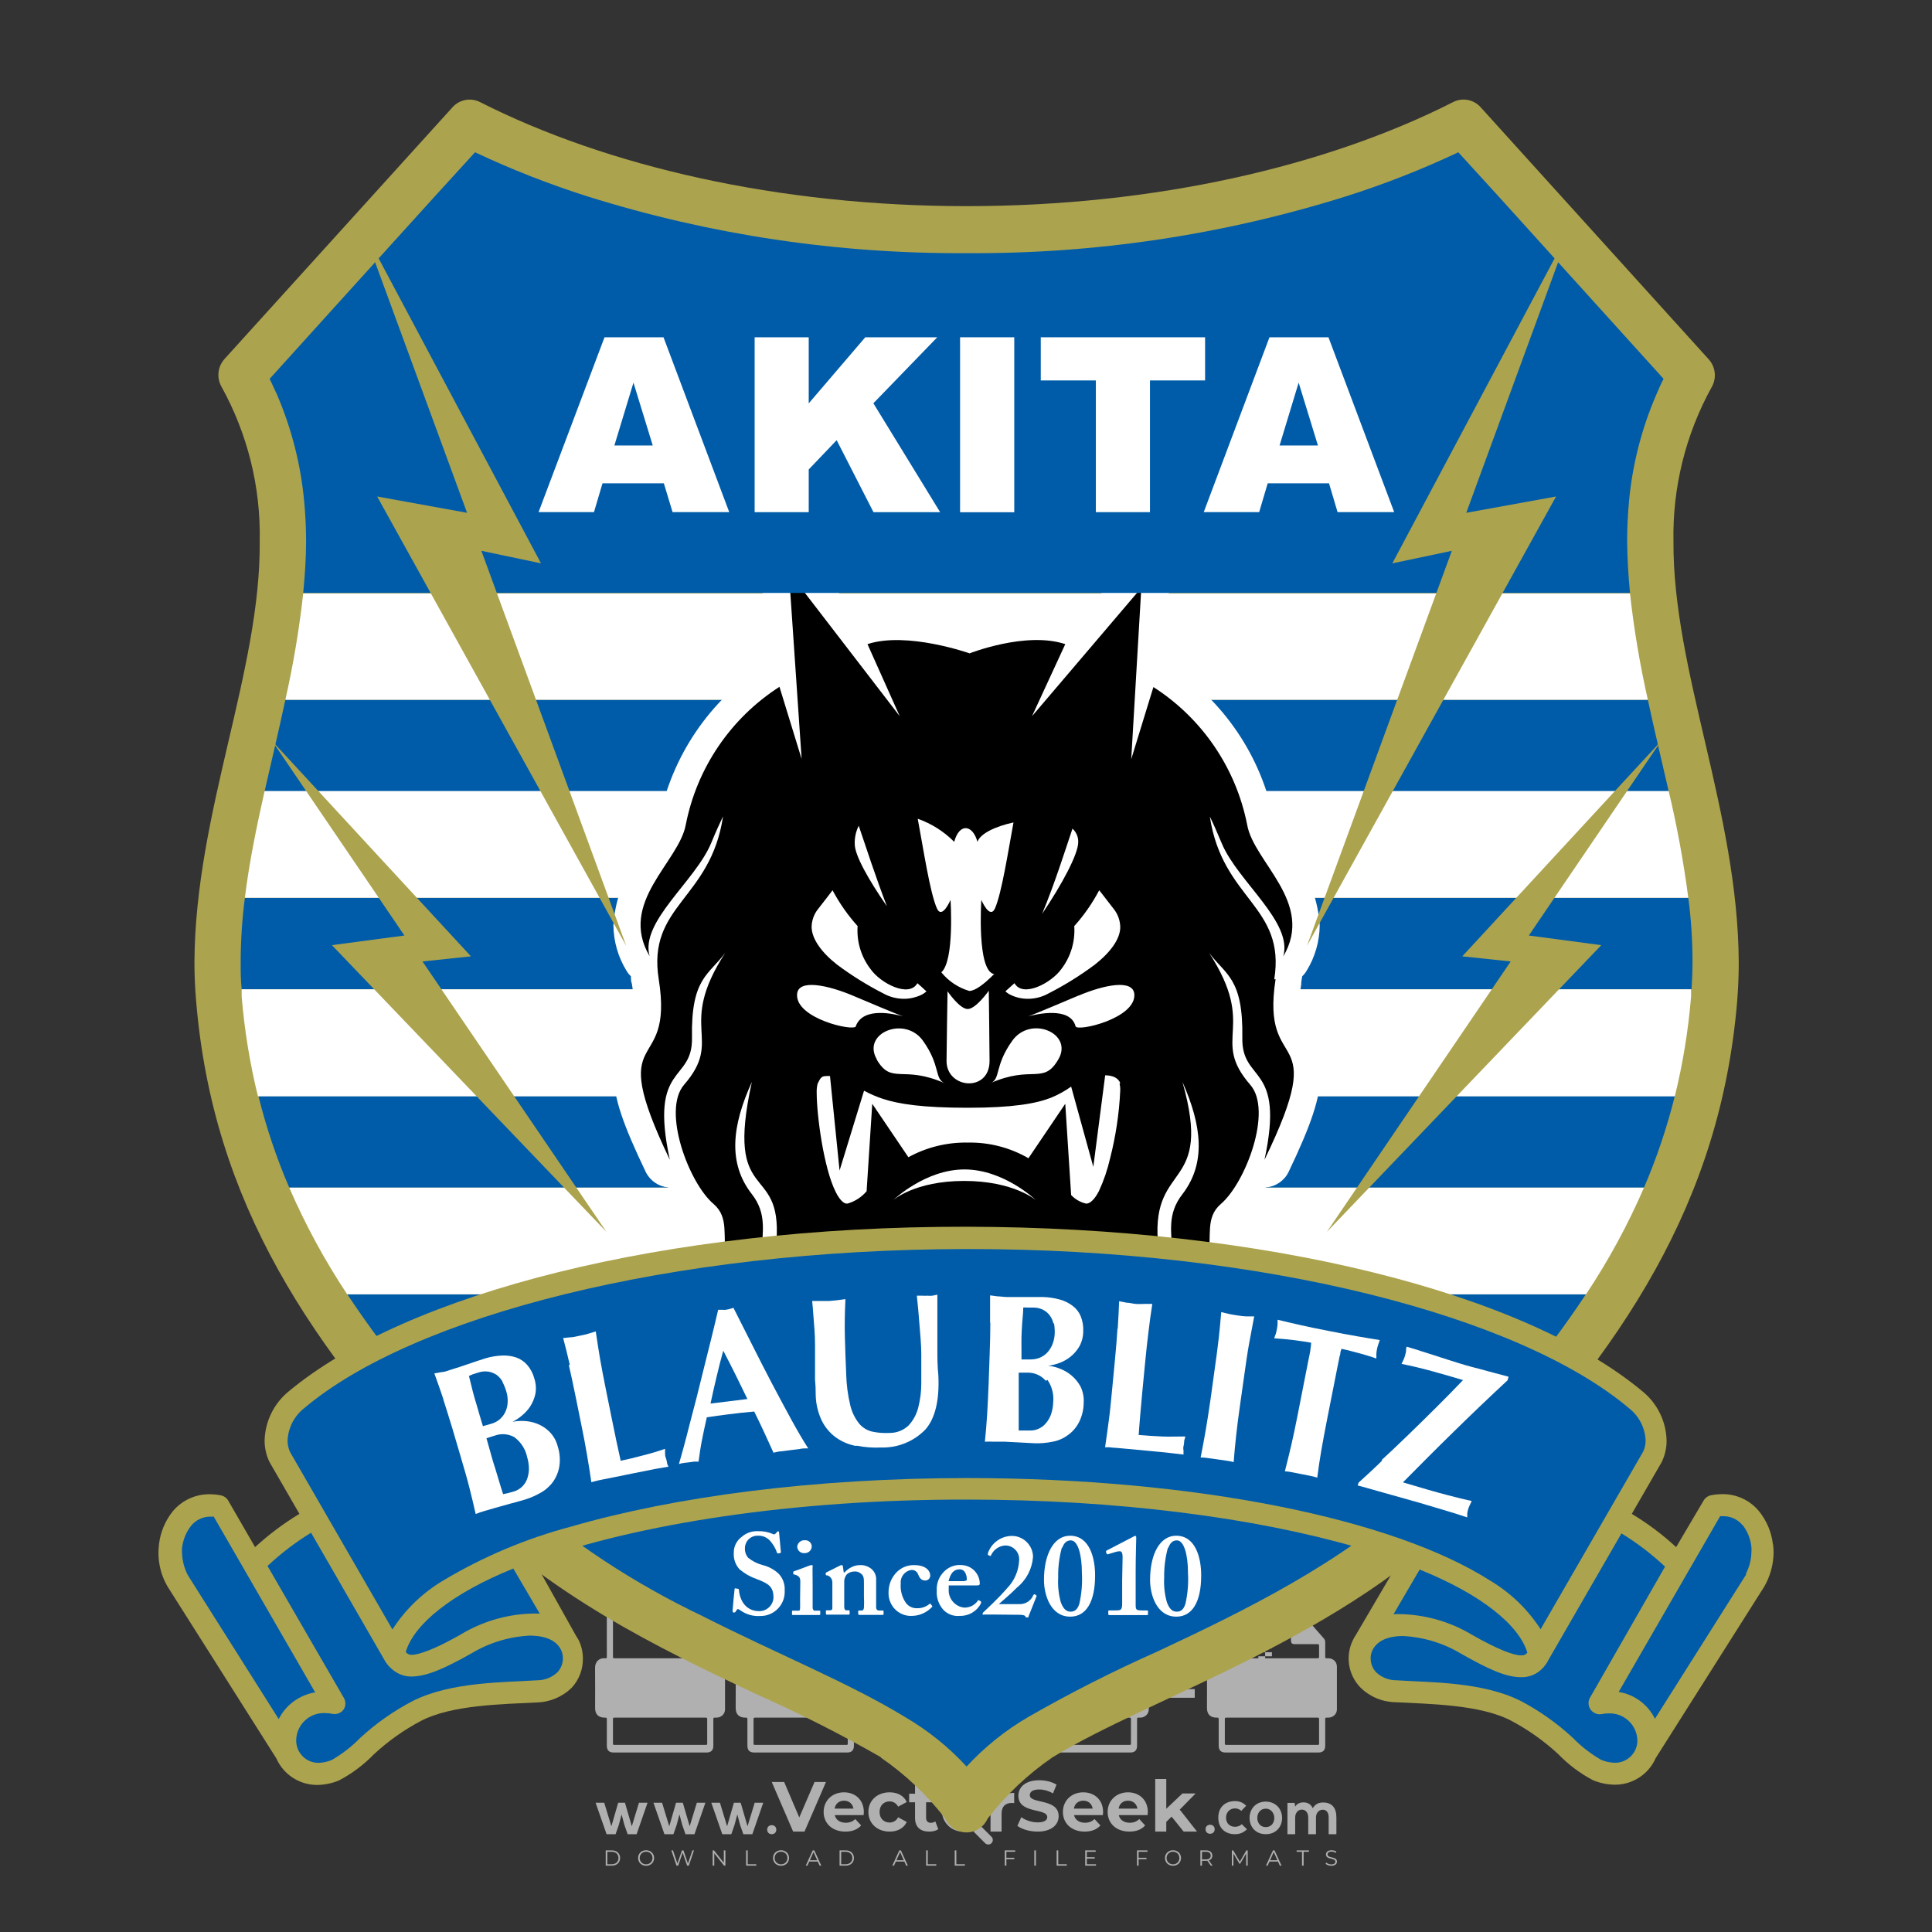
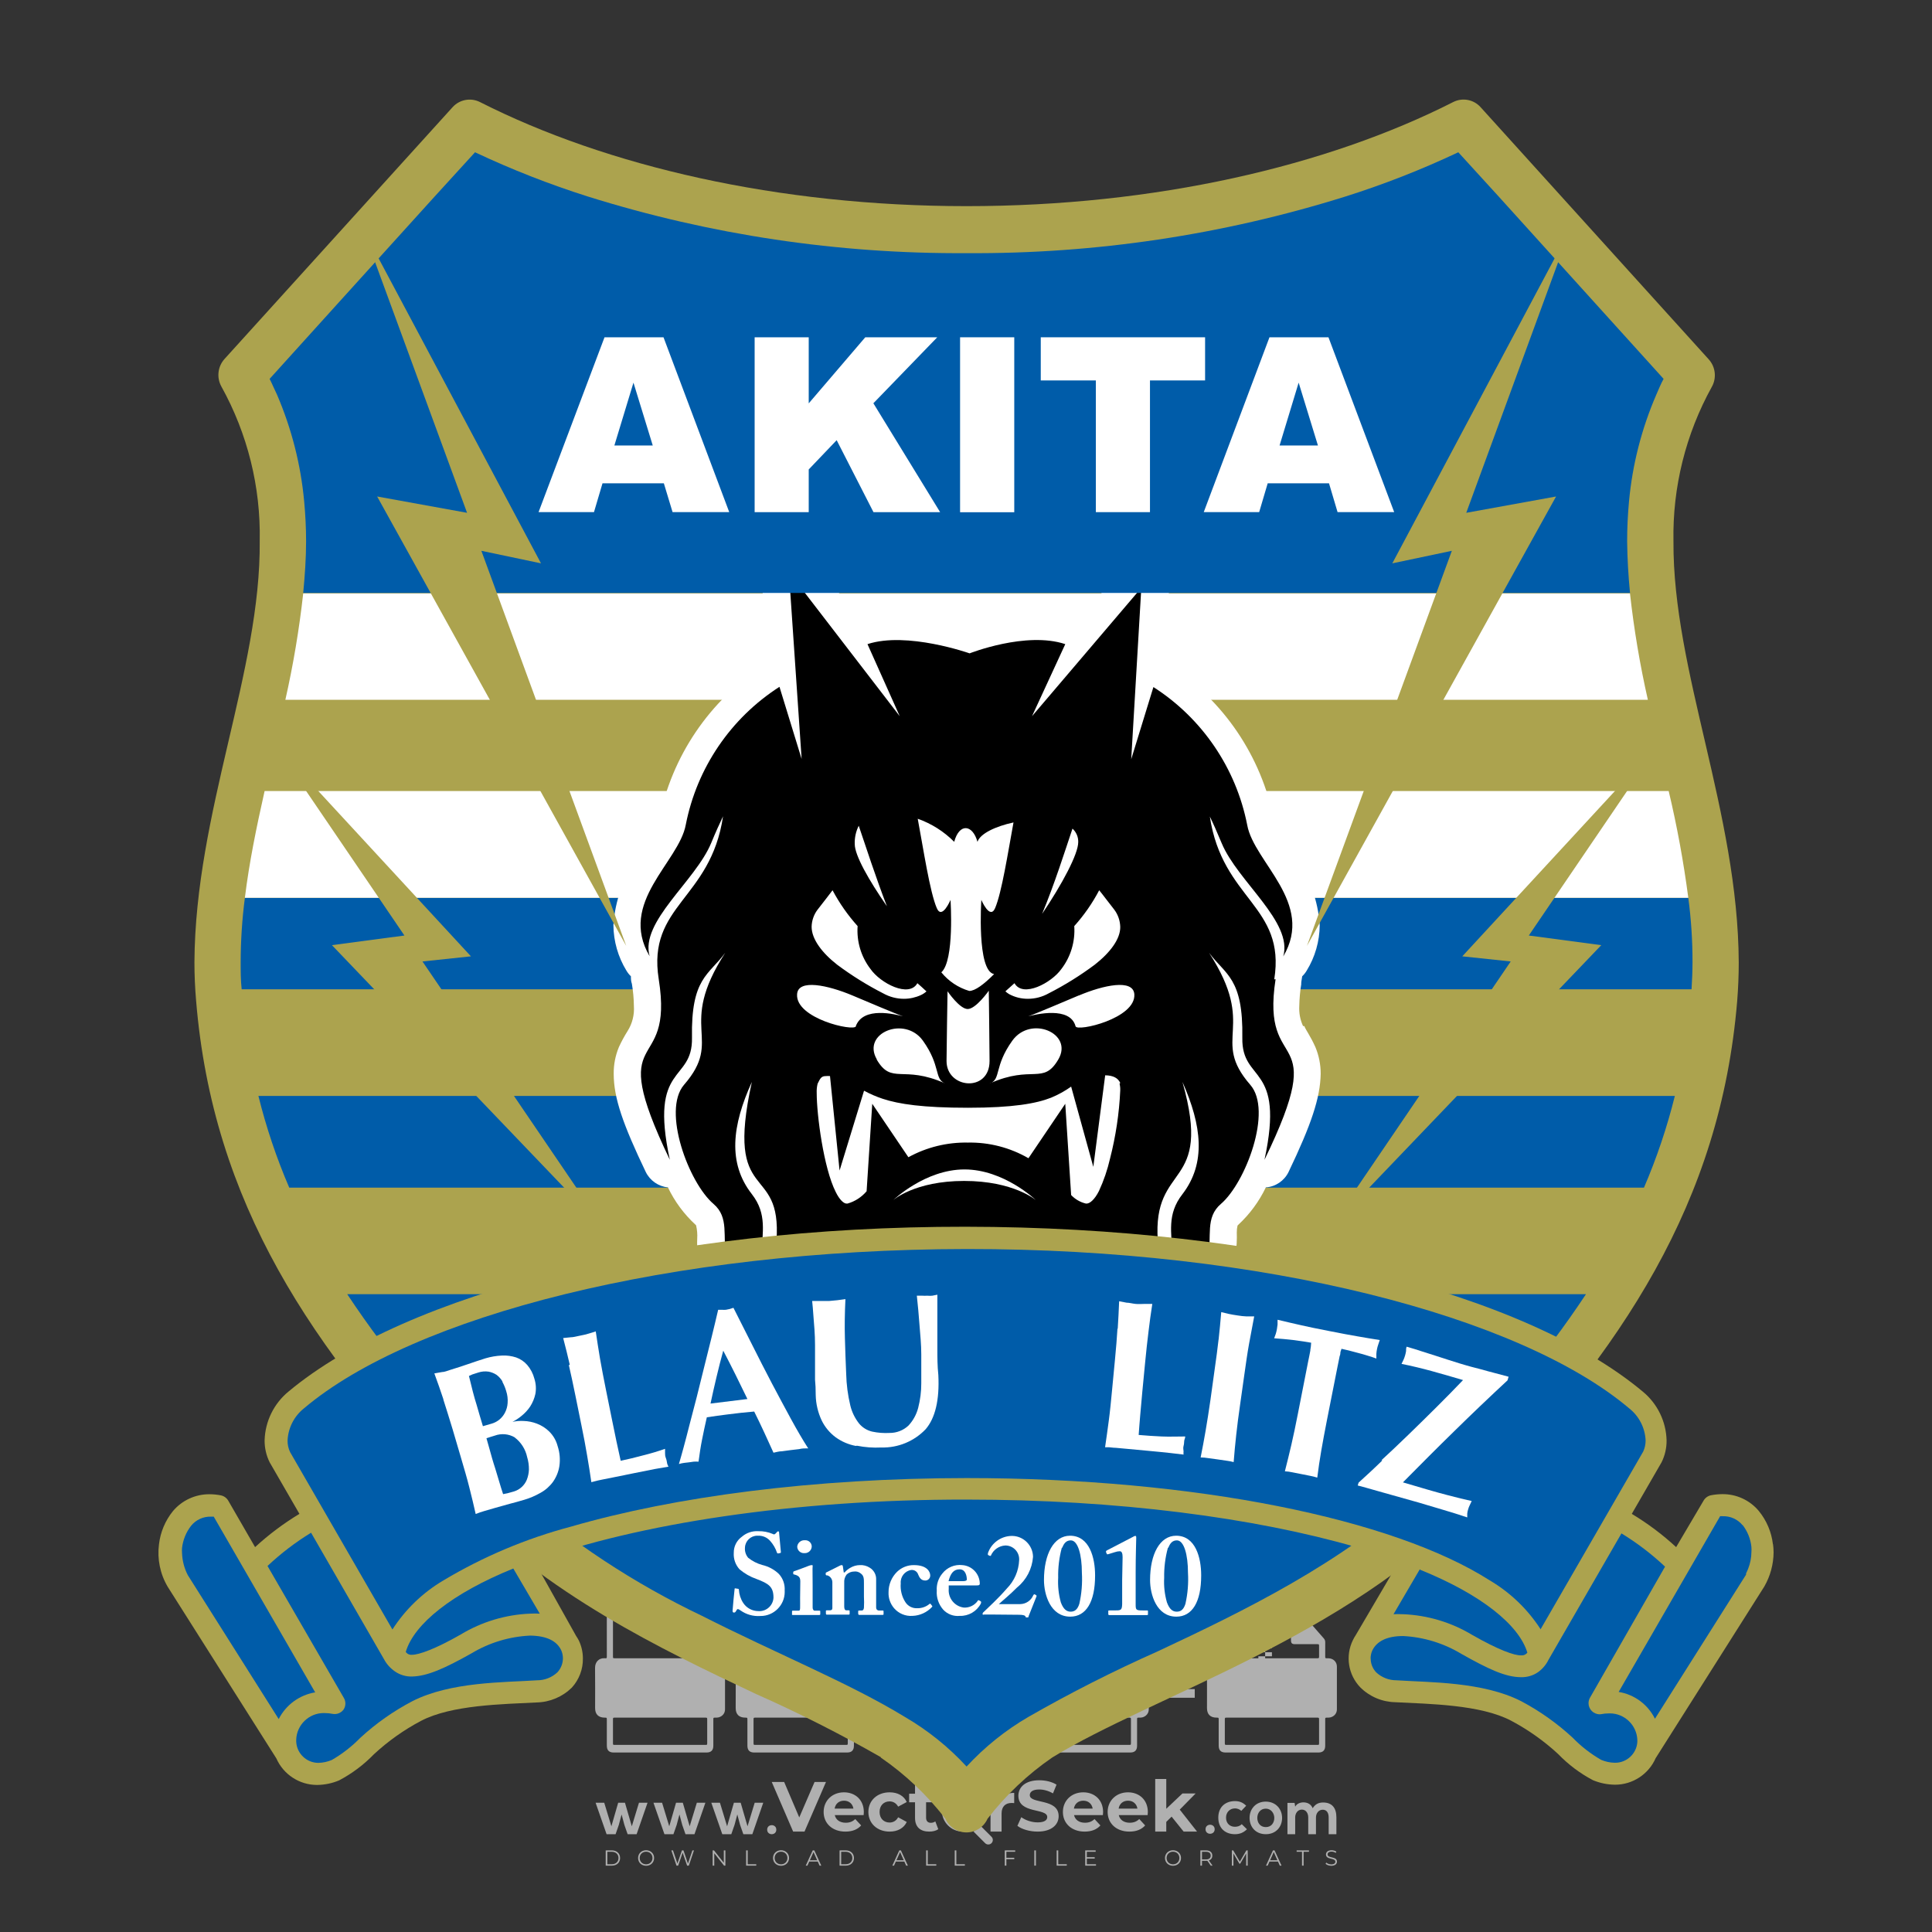
<svg xmlns="http://www.w3.org/2000/svg" version="1.1" id="Layer_1" x="0px" y="0px" viewBox="0 0 500 500" style="enable-background:new 0 0 500 500;" xml:space="preserve">
  <rect x="0" y="0" width="500" height="500" fill="#333333" stroke="none" />
  <g id="watermark_1_">
    <g>
      <g id="watermark" style="opacity:0.61;">
        <g>
          <g>
            <g>
              <g>
                <polygon style="fill:#FFFFFF;" points="213.765,461.172 208.204,474.017 205.268,474.017 199.726,461.172 202.938,461.172          206.846,470.347 210.81,461.172        " />
              </g>
              <g>
                <path style="fill:#FFFFFF;" d="M223.507,469.741h-7.469c0.275,1.23,1.321,1.982,2.826,1.982c1.046,0,1.798-0.312,2.477-0.954         l1.523,1.651c-0.917,1.046-2.294,1.597-4.074,1.597c-3.413,0-5.634-2.147-5.634-5.083c0-2.954,2.257-5.083,5.267-5.083         c2.899,0,5.138,1.945,5.138,5.12C223.562,469.191,223.526,469.503,223.507,469.741 M216.002,468.071h4.863         c-0.202-1.248-1.138-2.055-2.422-2.055C217.139,466.016,216.204,466.805,216.002,468.071" />
              </g>
              <g>
                <path style="fill:#FFFFFF;" d="M224.735,468.934c0-2.973,2.294-5.083,5.505-5.083c2.074,0,3.707,0.899,4.423,2.514         l-2.22,1.193c-0.532-0.936-1.321-1.358-2.221-1.358c-1.45,0-2.587,1.009-2.587,2.734c0,1.725,1.138,2.734,2.587,2.734         c0.899,0,1.688-0.404,2.221-1.358l2.22,1.211c-0.716,1.578-2.349,2.495-4.423,2.495         C227.029,474.017,224.735,471.907,224.735,468.934" />
              </g>
              <g>
                <path style="fill:#FFFFFF;" d="M242.828,473.393c-0.587,0.422-1.45,0.624-2.331,0.624c-2.33,0-3.688-1.193-3.688-3.542         v-4.055h-1.523v-2.202h1.523v-2.404h2.863v2.404h2.459v2.202h-2.459v4.019c0,0.844,0.458,1.303,1.229,1.303         c0.422,0,0.844-0.128,1.156-0.367L242.828,473.393z" />
              </g>
            </g>
            <g>
              <path style="fill:#FFFFFF;" d="M262.474,463.997v2.643c-0.238-0.018-0.422-0.037-0.642-0.037        c-1.578,0-2.624,0.862-2.624,2.753v4.661h-2.863v-9.873h2.734v1.303C259.776,464.493,260.951,463.997,262.474,463.997" />
            </g>
            <g>
              <path style="fill:#FFFFFF;" d="M263.299,472.53l1.009-2.239c1.083,0.789,2.697,1.339,4.239,1.339        c1.762,0,2.477-0.587,2.477-1.376c0-2.404-7.469-0.752-7.469-5.524c0-2.184,1.762-4,5.413-4c1.615,0,3.267,0.385,4.459,1.138        l-0.918,2.257c-1.193-0.679-2.422-1.009-3.56-1.009c-1.761,0-2.44,0.66-2.44,1.468c0,2.367,7.468,0.734,7.468,5.45        c0,2.147-1.78,3.982-5.45,3.982C266.492,474.017,264.437,473.411,263.299,472.53" />
            </g>
            <g>
              <path style="fill:#FFFFFF;" d="M285.428,469.741h-7.469c0.275,1.23,1.321,1.982,2.826,1.982c1.046,0,1.798-0.312,2.477-0.954        l1.523,1.651c-0.918,1.046-2.294,1.597-4.074,1.597c-3.413,0-5.634-2.147-5.634-5.083c0-2.954,2.257-5.083,5.267-5.083        c2.9,0,5.138,1.945,5.138,5.12C285.484,469.191,285.447,469.503,285.428,469.741 M277.923,468.071h4.863        c-0.202-1.248-1.138-2.055-2.422-2.055C279.061,466.016,278.125,466.805,277.923,468.071" />
            </g>
            <g>
              <path style="fill:#FFFFFF;" d="M297.007,469.741h-7.469c0.275,1.23,1.321,1.982,2.826,1.982c1.046,0,1.798-0.312,2.477-0.954        l1.523,1.651c-0.918,1.046-2.294,1.597-4.074,1.597c-3.413,0-5.634-2.147-5.634-5.083c0-2.954,2.257-5.083,5.267-5.083        c2.899,0,5.138,1.945,5.138,5.12C297.062,469.191,297.025,469.503,297.007,469.741 M289.501,468.071h4.863        c-0.202-1.248-1.138-2.055-2.422-2.055C290.639,466.016,289.703,466.805,289.501,468.071" />
            </g>
            <g>
              <polygon style="fill:#FFFFFF;" points="303.208,470.145 301.831,471.503 301.831,474.017 298.969,474.017 298.969,460.401         301.831,460.401 301.831,468.108 306.016,464.144 309.429,464.144 305.318,468.328 309.796,474.017 306.327,474.017       " />
            </g>
            <g>
              <path style="fill:#FFFFFF;" d="M256.601,475.359L256.601,475.359l-2.86-2.86c-0.435,0.508-0.953,0.943-1.534,1.284        c-0.092,0.069-0.186,0.136-0.283,0.199l3.027,3.027c0.456,0.456,1.195,0.456,1.65,0        C257.057,476.554,257.057,475.815,256.601,475.359" />
            </g>
            <g>
              <path style="fill:#FFFFFF;" d="M249.984,463.244c0.221-0.173,0.495-0.281,0.797-0.281c0.042,0,0.083,0.002,0.124,0.006        c-0.214-0.156-0.478-0.249-0.764-0.249c-0.395,0-0.744,0.18-0.981,0.458c-0.051,0-0.1,0.006-0.151,0.008        c0.039-0.077,0.064-0.162,0.064-0.255c0-0.234-0.143-0.434-0.346-0.519c0.087,0.126,0.138,0.279,0.138,0.445        c0,0.122-0.031,0.237-0.081,0.341c-2.811,0.201-5.03,2.539-5.03,5.4c0,2.993,2.426,5.42,5.42,5.42        c2.993,0,5.42-2.426,5.42-5.42C254.595,465.879,252.593,463.635,249.984,463.244 M247.983,464.656        c0.435,0,0.844,0.112,1.199,0.309c0.374-0.245,0.82-0.387,1.299-0.387c0.711,0,1.348,0.312,1.784,0.806        c-0.435-0.379-1.004-0.61-1.627-0.61c-0.449,0-0.87,0.12-1.234,0.329c-0.079,0.046-0.156,0.096-0.229,0.15        c-0.065-0.048-0.133-0.093-0.204-0.134c-0.369-0.219-0.8-0.344-1.26-0.344c-0.3,0-0.588,0.054-0.854,0.152        C247.196,464.754,247.578,464.656,247.983,464.656 M251.772,469.098c0.115,0.305,0.181,0.634,0.181,0.979        c0,1.534-1.244,2.777-2.778,2.777c-1.534,0-2.777-1.243-2.777-2.777c0-0.345,0.066-0.674,0.181-0.979        c-0.62-0.382-1.035-1.064-1.035-1.846c0-1.197,0.971-2.168,2.168-2.168c0.565,0,1.078,0.218,1.463,0.572        c0.386-0.354,0.899-0.572,1.464-0.572c1.197,0,2.168,0.971,2.168,2.168C252.807,468.034,252.392,468.716,251.772,469.098" />
            </g>
            <g>
              <path style="fill:#FFFFFF;" d="M251.666,467.061c0,0.497-0.404,0.901-0.901,0.901c-0.497,0-0.901-0.404-0.901-0.901        s0.404-0.901,0.901-0.901c0.101,0,0.197,0.017,0.287,0.047c-0.03,0.062-0.045,0.132-0.045,0.204        c0,0.273,0.221,0.494,0.494,0.494c0.05,0,0.099-0.008,0.146-0.022C251.66,466.941,251.666,467,251.666,467.061" />
            </g>
            <g>
              <path style="fill:#FFFFFF;" d="M248.255,467.061c0,0.376-0.305,0.681-0.681,0.681c-0.376,0-0.681-0.305-0.681-0.681        s0.305-0.681,0.681-0.681c0.076,0,0.149,0.013,0.217,0.035c-0.023,0.047-0.034,0.1-0.034,0.155        c0,0.206,0.167,0.374,0.374,0.374c0.038,0,0.075-0.006,0.11-0.017C248.25,466.97,248.255,467.015,248.255,467.061" />
            </g>
            <g>
              <g>
                <g>
                  <rect x="242.908" y="467.83" style="fill:#FFFFFF;" width="0.616" height="0.616" />
                </g>
                <g>
                  <rect x="254.827" y="467.83" style="fill:#FFFFFF;" width="0.616" height="0.616" />
                </g>
                <g>
                  <path style="fill:#FFFFFF;" d="M255.205,468.082h-0.14c0-3.248-2.642-5.89-5.89-5.89c-3.248,0-5.89,2.642-5.89,5.89h-0.14          c0-1.611,0.627-3.125,1.766-4.264c1.139-1.139,2.653-1.766,4.264-1.766c1.611,0,3.125,0.627,4.264,1.766          C254.578,464.957,255.205,466.471,255.205,468.082" />
                </g>
              </g>
              <g>
                <rect x="248.868" y="461.814" style="fill:#FFFFFF;" width="0.616" height="0.616" />
              </g>
              <g>
                <rect x="244.95" y="462.052" style="fill:#FFFFFF;" width="8.45" height="0.14" />
              </g>
              <g>
                <path style="fill:#FFFFFF;" d="M245.174,462.15c0,0.108-0.088,0.196-0.196,0.196c-0.108,0-0.196-0.088-0.196-0.196         c0-0.108,0.088-0.196,0.196-0.196C245.086,461.954,245.174,462.042,245.174,462.15" />
              </g>
              <g>
                <path style="fill:#FFFFFF;" d="M253.596,462.15c0,0.108-0.088,0.196-0.196,0.196c-0.108,0-0.196-0.088-0.196-0.196         c0-0.108,0.088-0.196,0.196-0.196C253.509,461.954,253.596,462.042,253.596,462.15" />
              </g>
            </g>
          </g>
          <g>
            <path style="fill:#FFFFFF;" d="M314.356,473.409c0,1.559-2.364,1.559-2.364,0C311.993,471.851,314.356,471.851,314.356,473.409       z" />
          </g>
          <g>
            <g>
              <g>
                <path style="fill:#FFFFFF;" d="M161.739,466.549l1.772,6.088l1.855-6.088h2.215l-2.823,8.14h-2.33l-0.837-2.396l-0.722-2.708         l-0.722,2.708l-0.837,2.396h-2.33l-2.839-8.14h2.231l1.855,6.088l1.756-6.088H161.739z" />
              </g>
              <g>
                <path style="fill:#FFFFFF;" d="M176.713,466.549l1.772,6.088l1.855-6.088h2.215l-2.823,8.14h-2.33l-0.837-2.396l-0.722-2.708         l-0.722,2.708l-0.837,2.396h-2.33l-2.839-8.14h2.231l1.855,6.088l1.756-6.088H176.713z" />
              </g>
              <g>
                <path style="fill:#FFFFFF;" d="M191.687,466.549l1.772,6.088l1.855-6.088h2.215l-2.823,8.14h-2.33l-0.837-2.396l-0.722-2.708         l-0.722,2.708l-0.837,2.396h-2.33l-2.839-8.14h2.231l1.855,6.088l1.756-6.088H191.687z" />
              </g>
            </g>
            <g>
              <path style="fill:#FFFFFF;" d="M200.908,473.52c0,1.559-2.364,1.559-2.364,0C198.545,471.962,200.908,471.962,200.908,473.52z        " />
            </g>
            <g>
              <path style="fill:#FFFFFF;" d="M322.71,473.409c-0.935,0.919-1.919,1.28-3.117,1.28c-2.346,0-4.3-1.411-4.3-4.282        s1.953-4.284,4.3-4.284c1.149,0,2.035,0.329,2.921,1.199l-1.264,1.329c-0.476-0.428-1.066-0.64-1.623-0.64        c-1.346,0-2.33,0.985-2.33,2.396c0,1.542,1.05,2.362,2.297,2.362c0.64,0,1.28-0.18,1.772-0.672L322.71,473.409z" />
            </g>
            <g>
              <path style="fill:#FFFFFF;" d="M331.805,470.472c0,2.33-1.591,4.217-4.217,4.217c-2.626,0-4.201-1.887-4.201-4.217        c0-2.314,1.609-4.217,4.185-4.217C330.149,466.255,331.805,468.158,331.805,470.472z M325.389,470.472        c0,1.231,0.739,2.38,2.199,2.38c1.46,0,2.199-1.149,2.199-2.38c0-1.215-0.854-2.396-2.199-2.396        C326.144,468.077,325.389,469.258,325.389,470.472z" />
            </g>
            <g>
              <path style="fill:#FFFFFF;" d="M338.572,474.689v-4.332c0-1.068-0.559-2.035-1.658-2.035c-1.082,0-1.722,0.967-1.722,2.035        v4.332h-2.003v-8.107h1.855l0.148,0.985c0.426-0.82,1.362-1.116,2.133-1.116c0.969,0,1.937,0.394,2.396,1.51        c0.723-1.149,1.658-1.478,2.708-1.478c2.297,0,3.43,1.412,3.43,3.84v4.365h-2.003v-4.365c0-1.066-0.442-1.97-1.526-1.97        c-1.082,0-1.756,0.935-1.756,2.003v4.332H338.572z" />
            </g>
          </g>
        </g>
      </g>
      <g style="opacity:0.61;">
        <g>
          <g>
            <path style="fill:#FFFFFF;" d="M345.988,431.299c-0.006-1.224-0.959-2.121-2.189-2.14c-0.924-0.014-0.832,0.12-0.834-0.867       c-0.003-1.097-0.007-2.194,0.003-3.292c0.003-0.379-0.112-0.691-0.362-0.976c-2.342-2.668-4.678-5.342-7.019-8.011       c-0.12-0.137-0.275-0.244-0.414-0.366c-6.214,0-12.427,0-18.641,0c-0.794,0.293-1.14,0.868-1.138,1.709       c0.01,3.748,0.004,7.496,0.004,11.243c0,0.556-0.003,0.589-0.55,0.551c-1.497-0.102-2.516,0.986-2.497,2.492       c0.044,3.476,0.013,6.953,0.014,10.429c0.001,1.58,0.867,2.443,2.45,2.449c0.582,0.002,0.582,0.002,0.582,0.6       c0,2.219-0.001,4.438,0.001,6.657c0.001,1.192,0.58,1.771,1.768,1.771c8.013,0.001,16.027,0.001,24.04,0       c1.168,0,1.755-0.583,1.757-1.745c0.002-2.256,0-4.512,0.001-6.768c0-0.512,0.002-0.511,0.52-0.515       c0.271-0.002,0.541,0.008,0.809-0.058c0.996-0.246,1.69-1.044,1.694-2.069C346.003,438.696,346.005,434.997,345.988,431.299z        M317.537,417.162c5.337,0,10.674,0,16.01,0c0.548,0,0.554,0.007,0.554,0.561c0.001,2.243-0.001,4.486,0.001,6.73       c0.001,0.811,0.249,1.059,1.06,1.059c1.91,0.001,3.821,0,5.731,0.001c0.458,0,0.479,0.021,0.481,0.483       c0.003,0.887,0.002,1.775,0,2.662c-0.001,0.477-0.024,0.498-0.504,0.499c-3.895,0.001-7.79,0-11.684,0       c-3.882,0-7.765,0-11.647,0c-0.55,0-0.552-0.001-0.552-0.561c-0.001-3.624-0.001-7.247,0-10.871       C316.987,417.166,316.991,417.162,317.537,417.162z M340.822,451.579c-3.883,0.001-7.766,0-11.65,0c-3.871,0-7.742,0-11.613,0       c-0.572,0-0.574-0.002-0.574-0.579c-0.001-1.997-0.001-3.994,0.001-5.991c0-0.464,0.023-0.486,0.478-0.487       c7.803-0.001,15.607-0.001,23.41,0c0.478,0,0.499,0.02,0.499,0.503c0.002,1.997,0.001,3.994,0,5.991       C341.375,451.574,341.37,451.579,340.822,451.579z" />
          </g>
          <g>
            <g>
              <rect x="327.418" y="417.053" style="fill:#FFFFFF;" width="1.757" height="1.054" />
            </g>
            <g>
              <rect x="325.662" y="418.107" style="fill:#FFFFFF;" width="1.757" height="1.054" />
            </g>
            <g>
              <rect x="327.418" y="419.161" style="fill:#FFFFFF;" width="1.757" height="1.054" />
            </g>
            <g>
              <rect x="325.662" y="420.215" style="fill:#FFFFFF;" width="1.757" height="1.054" />
            </g>
            <g>
              <rect x="327.418" y="421.269" style="fill:#FFFFFF;" width="1.757" height="1.054" />
            </g>
            <g>
              <rect x="325.662" y="422.323" style="fill:#FFFFFF;" width="1.757" height="1.054" />
            </g>
            <g>
              <rect x="327.418" y="423.378" style="fill:#FFFFFF;" width="1.757" height="1.054" />
            </g>
            <g>
              <rect x="325.662" y="424.432" style="fill:#FFFFFF;" width="1.757" height="1.054" />
            </g>
            <g>
              <rect x="327.418" y="425.486" style="fill:#FFFFFF;" width="1.757" height="1.054" />
            </g>
            <g>
              <rect x="325.662" y="426.54" style="fill:#FFFFFF;" width="1.757" height="1.054" />
            </g>
            <g>
              <rect x="327.418" y="427.594" style="fill:#FFFFFF;" width="1.757" height="1.054" />
            </g>
            <g>
              <rect x="325.662" y="428.648" style="fill:#FFFFFF;" width="1.757" height="1.054" />
            </g>
          </g>
        </g>
        <g>
          <path style="fill:#FFFFFF;" d="M187.637,431.299c-0.006-1.224-0.959-2.121-2.189-2.14c-0.924-0.014-0.832,0.12-0.834-0.867      c-0.003-1.097-0.007-2.194,0.003-3.292c0.003-0.379-0.112-0.691-0.362-0.976c-2.342-2.668-4.678-5.342-7.019-8.011      c-0.12-0.137-0.275-0.244-0.414-0.366c-6.214,0-12.427,0-18.641,0c-0.794,0.293-1.14,0.868-1.138,1.709      c0.01,3.748,0.004,7.496,0.004,11.243c0,0.556-0.003,0.589-0.55,0.551c-1.497-0.102-2.516,0.986-2.497,2.492      c0.044,3.476,0.013,6.953,0.014,10.429c0.001,1.58,0.867,2.443,2.45,2.449c0.582,0.002,0.582,0.002,0.582,0.6      c0,2.219-0.001,4.438,0.001,6.657c0.001,1.192,0.58,1.771,1.768,1.771c8.013,0.001,16.027,0.001,24.04,0      c1.168,0,1.755-0.583,1.757-1.745c0.002-2.256,0-4.512,0.001-6.768c0-0.512,0.002-0.511,0.52-0.515      c0.271-0.002,0.541,0.008,0.809-0.058c0.996-0.246,1.69-1.044,1.694-2.069C187.652,438.696,187.655,434.997,187.637,431.299z       M159.187,417.162c5.337,0,10.674,0,16.01,0c0.548,0,0.554,0.007,0.554,0.561c0.001,2.243-0.001,4.486,0.001,6.73      c0.001,0.811,0.249,1.059,1.06,1.059c1.91,0.001,3.821,0,5.731,0.001c0.458,0,0.479,0.021,0.481,0.483      c0.003,0.887,0.002,1.775,0,2.662c-0.001,0.477-0.024,0.498-0.504,0.499c-3.895,0.001-7.79,0-11.684,0      c-3.882,0-7.765,0-11.647,0c-0.55,0-0.552-0.001-0.552-0.561c-0.001-3.624-0.001-7.247,0-10.871      C158.636,417.166,158.64,417.162,159.187,417.162z M182.472,451.579c-3.883,0.001-7.766,0-11.65,0c-3.871,0-7.742,0-11.613,0      c-0.572,0-0.574-0.002-0.574-0.579c-0.001-1.997-0.001-3.994,0.001-5.991c0-0.464,0.023-0.486,0.478-0.487      c7.803-0.001,15.607-0.001,23.41,0c0.478,0,0.499,0.02,0.499,0.503c0.002,1.997,0.001,3.994,0,5.991      C183.024,451.574,183.019,451.579,182.472,451.579z" />
        </g>
        <g>
          <path style="fill:#FFFFFF;" d="M159.779,440.669v-7.897h2.779c0.375,0,0.726,0.061,1.053,0.182      c0.327,0.121,0.612,0.292,0.855,0.513c0.242,0.221,0.434,0.483,0.573,0.789c0.14,0.305,0.21,0.642,0.21,1.009      c0,0.375-0.07,0.715-0.21,1.02c-0.14,0.305-0.331,0.568-0.573,0.789c-0.243,0.221-0.528,0.392-0.855,0.513      c-0.327,0.121-0.678,0.182-1.053,0.182h-1.29v2.901H159.779z M162.58,436.356c0.39,0,0.684-0.111,0.882-0.331      c0.199-0.22,0.298-0.474,0.298-0.761c0-0.14-0.024-0.276-0.072-0.408c-0.048-0.132-0.121-0.248-0.221-0.347      c-0.099-0.099-0.223-0.178-0.37-0.237c-0.147-0.059-0.32-0.089-0.518-0.089h-1.312v2.173H162.58z" />
          <path style="fill:#FFFFFF;" d="M166.308,432.771h1.731l3.177,5.294h0.088l-0.088-1.522v-3.772h1.478v7.897h-1.566l-3.353-5.592      h-0.088l0.088,1.522v4.07h-1.467V432.771z" />
          <path style="fill:#FFFFFF;" d="M177.922,436.334h3.872c0.022,0.089,0.04,0.195,0.055,0.32c0.014,0.125,0.022,0.25,0.022,0.375      c0,0.507-0.077,0.985-0.231,1.434c-0.154,0.449-0.397,0.849-0.728,1.202c-0.353,0.375-0.776,0.666-1.268,0.871      c-0.493,0.206-1.055,0.309-1.688,0.309c-0.574,0-1.114-0.103-1.622-0.309c-0.507-0.206-0.948-0.492-1.323-0.86      c-0.375-0.367-0.673-0.803-0.894-1.307c-0.221-0.504-0.331-1.053-0.331-1.649c0-0.595,0.11-1.145,0.331-1.649      c0.221-0.504,0.518-0.939,0.894-1.307c0.375-0.367,0.816-0.654,1.323-0.86c0.507-0.206,1.048-0.309,1.622-0.309      c0.64,0,1.211,0.11,1.715,0.331c0.504,0.221,0.935,0.526,1.296,0.915l-1.025,1.004c-0.258-0.272-0.544-0.48-0.861-0.623      c-0.316-0.143-0.695-0.215-1.136-0.215c-0.361,0-0.703,0.065-1.026,0.193c-0.324,0.129-0.607,0.311-0.85,0.546      c-0.242,0.235-0.436,0.52-0.579,0.855c-0.143,0.335-0.215,0.708-0.215,1.119c0,0.412,0.072,0.785,0.215,1.12      c0.143,0.335,0.338,0.62,0.584,0.855c0.246,0.235,0.531,0.418,0.855,0.546c0.323,0.129,0.669,0.193,1.037,0.193      c0.419,0,0.773-0.061,1.064-0.182c0.29-0.121,0.538-0.278,0.744-0.469c0.148-0.132,0.275-0.3,0.381-0.502      c0.106-0.202,0.189-0.428,0.248-0.678h-2.482V436.334z" />
        </g>
        <g>
          <path style="fill:#FFFFFF;" d="M224.019,431.299c-0.006-1.224-0.959-2.121-2.189-2.14c-0.924-0.014-0.832,0.12-0.834-0.867      c-0.003-1.097-0.007-2.194,0.003-3.292c0.003-0.379-0.112-0.691-0.362-0.976c-2.342-2.668-4.678-5.342-7.019-8.011      c-0.12-0.137-0.275-0.244-0.414-0.366c-6.214,0-12.427,0-18.641,0c-0.794,0.293-1.14,0.868-1.138,1.709      c0.01,3.748,0.004,7.496,0.004,11.243c0,0.556-0.003,0.589-0.55,0.551c-1.497-0.102-2.516,0.986-2.497,2.492      c0.044,3.476,0.013,6.953,0.014,10.429c0.001,1.58,0.867,2.443,2.45,2.449c0.582,0.002,0.582,0.002,0.582,0.6      c0,2.219-0.001,4.438,0.001,6.657c0.001,1.192,0.58,1.771,1.768,1.771c8.013,0.001,16.027,0.001,24.04,0      c1.168,0,1.755-0.583,1.757-1.745c0.002-2.256,0-4.512,0.001-6.768c0-0.512,0.002-0.511,0.52-0.515      c0.271-0.002,0.541,0.008,0.809-0.058c0.997-0.246,1.69-1.044,1.694-2.069C224.034,438.696,224.036,434.997,224.019,431.299z       M195.568,417.162c5.337,0,10.674,0,16.01,0c0.548,0,0.554,0.007,0.554,0.561c0.001,2.243-0.001,4.486,0.001,6.73      c0.001,0.811,0.249,1.059,1.06,1.059c1.91,0.001,3.821,0,5.731,0.001c0.458,0,0.479,0.021,0.481,0.483      c0.003,0.887,0.002,1.775,0,2.662c-0.001,0.477-0.024,0.498-0.504,0.499c-3.895,0.001-7.79,0-11.684,0      c-3.882,0-7.765,0-11.647,0c-0.55,0-0.552-0.001-0.552-0.561c-0.001-3.624-0.001-7.247,0-10.871      C195.018,417.166,195.022,417.162,195.568,417.162z M218.854,451.579c-3.883,0.001-7.766,0-11.65,0c-3.871,0-7.742,0-11.613,0      c-0.572,0-0.574-0.002-0.574-0.579c-0.001-1.997-0.001-3.994,0.001-5.991c0-0.464,0.023-0.486,0.478-0.487      c7.803-0.001,15.607-0.001,23.41,0c0.478,0,0.499,0.02,0.499,0.503c0.002,1.997,0.001,3.994,0,5.991      C219.406,451.574,219.401,451.579,218.854,451.579z" />
        </g>
        <g>
          <path style="fill:#FFFFFF;" d="M205.111,432.771h1.699l2.967,7.897h-1.644l-0.651-1.886h-3.044l-0.651,1.886h-1.643      L205.111,432.771z M206.997,437.415l-0.706-1.974l-0.287-0.96h-0.088l-0.287,0.96l-0.706,1.974H206.997z" />
          <path style="fill:#FFFFFF;" d="M211.331,434.536c-0.125,0-0.245-0.024-0.359-0.072c-0.114-0.048-0.213-0.114-0.298-0.199      c-0.084-0.084-0.151-0.182-0.198-0.292c-0.048-0.11-0.072-0.232-0.072-0.364s0.024-0.254,0.072-0.364      c0.048-0.11,0.114-0.208,0.198-0.292c0.084-0.084,0.184-0.151,0.298-0.198c0.114-0.048,0.233-0.072,0.359-0.072      c0.257,0,0.478,0.09,0.662,0.27c0.184,0.181,0.276,0.399,0.276,0.656s-0.092,0.476-0.276,0.656      C211.809,434.446,211.589,434.536,211.331,434.536z M210.615,440.669v-5.404h1.445v5.404H210.615z" />
        </g>
        <g>
          <path style="fill:#FFFFFF;" d="M261.044,431.299c-0.006-1.224-0.959-2.121-2.189-2.14c-0.924-0.014-0.832,0.12-0.834-0.867      c-0.003-1.097-0.007-2.194,0.003-3.292c0.003-0.379-0.112-0.691-0.362-0.976c-2.342-2.668-4.678-5.342-7.019-8.011      c-0.12-0.137-0.275-0.244-0.414-0.366c-6.214,0-12.427,0-18.641,0c-0.794,0.293-1.14,0.868-1.138,1.709      c0.01,3.748,0.004,7.496,0.004,11.243c0,0.556-0.003,0.589-0.55,0.551c-1.497-0.102-2.516,0.986-2.497,2.492      c0.044,3.476,0.013,6.953,0.014,10.429c0.001,1.58,0.867,2.443,2.45,2.449c0.582,0.002,0.582,0.002,0.582,0.6      c0,2.219-0.001,4.438,0.001,6.657c0.001,1.192,0.58,1.771,1.768,1.771c8.013,0.001,16.027,0.001,24.04,0      c1.168,0,1.755-0.583,1.757-1.745c0.002-2.256,0-4.512,0.001-6.768c0-0.512,0.002-0.511,0.52-0.515      c0.271-0.002,0.541,0.008,0.809-0.058c0.996-0.246,1.69-1.044,1.694-2.069C261.059,438.696,261.061,434.997,261.044,431.299z       M232.593,417.162c5.337,0,10.674,0,16.01,0c0.548,0,0.554,0.007,0.554,0.561c0.001,2.243-0.001,4.486,0.001,6.73      c0.001,0.811,0.249,1.059,1.06,1.059c1.91,0.001,3.821,0,5.731,0.001c0.458,0,0.479,0.021,0.481,0.483      c0.003,0.887,0.002,1.775,0,2.662c-0.001,0.477-0.024,0.498-0.504,0.499c-3.895,0.001-7.79,0-11.684,0      c-3.882,0-7.765,0-11.647,0c-0.55,0-0.552-0.001-0.552-0.561c-0.001-3.624-0.001-7.247,0-10.871      C232.042,417.166,232.047,417.162,232.593,417.162z M255.878,451.579c-3.883,0.001-7.766,0-11.65,0c-3.871,0-7.742,0-11.613,0      c-0.572,0-0.574-0.002-0.574-0.579c-0.001-1.997-0.001-3.994,0.001-5.991c0-0.464,0.023-0.486,0.478-0.487      c7.803-0.001,15.607-0.001,23.41,0c0.478,0,0.499,0.02,0.499,0.503c0.002,1.997,0.001,3.994,0,5.991      C256.431,451.574,256.426,451.579,255.878,451.579z" />
        </g>
        <g>
          <path style="fill:#FFFFFF;" d="M236.361,440.845c-0.338,0-0.662-0.048-0.971-0.143c-0.309-0.095-0.592-0.239-0.849-0.43      c-0.257-0.191-0.481-0.425-0.673-0.7c-0.191-0.276-0.342-0.597-0.452-0.965l1.401-0.551c0.103,0.397,0.283,0.726,0.54,0.987      c0.257,0.261,0.596,0.392,1.015,0.392c0.154,0,0.303-0.02,0.447-0.061c0.143-0.04,0.272-0.099,0.386-0.176      s0.204-0.175,0.27-0.292c0.066-0.118,0.099-0.254,0.099-0.408c0-0.147-0.026-0.279-0.077-0.397      c-0.051-0.117-0.138-0.227-0.259-0.331c-0.121-0.103-0.28-0.202-0.475-0.298c-0.195-0.095-0.435-0.195-0.722-0.298l-0.485-0.176      c-0.213-0.073-0.429-0.173-0.645-0.298c-0.217-0.125-0.413-0.276-0.59-0.452c-0.177-0.176-0.322-0.384-0.436-0.623      c-0.114-0.239-0.171-0.509-0.171-0.81c0-0.309,0.06-0.597,0.182-0.866c0.121-0.268,0.294-0.503,0.518-0.706      c0.224-0.202,0.492-0.36,0.805-0.474s0.66-0.171,1.042-0.171c0.397,0,0.74,0.053,1.031,0.16      c0.291,0.107,0.537,0.243,0.739,0.408c0.202,0.165,0.366,0.348,0.491,0.546c0.125,0.199,0.217,0.386,0.276,0.563l-1.312,0.551      c-0.074-0.221-0.208-0.419-0.402-0.596c-0.195-0.176-0.462-0.265-0.8-0.265c-0.324,0-0.592,0.075-0.805,0.226      c-0.213,0.151-0.32,0.348-0.32,0.59c0,0.235,0.103,0.436,0.309,0.601c0.206,0.165,0.533,0.325,0.982,0.48l0.497,0.165      c0.316,0.111,0.605,0.237,0.866,0.381c0.261,0.143,0.485,0.314,0.673,0.513c0.187,0.199,0.331,0.425,0.43,0.678      c0.1,0.254,0.149,0.546,0.149,0.877c0,0.412-0.083,0.767-0.248,1.064c-0.165,0.298-0.377,0.542-0.634,0.734      c-0.258,0.191-0.548,0.335-0.872,0.43C236.986,440.797,236.67,440.845,236.361,440.845z" />
          <path style="fill:#FFFFFF;" d="M239.516,432.771h1.61l1.633,4.754l0.287,1.015h0.088l0.309-1.015l1.699-4.754h1.61l-2.879,7.897      h-1.566L239.516,432.771z" />
          <path style="fill:#FFFFFF;" d="M251.097,436.334h3.871c0.022,0.089,0.04,0.195,0.055,0.32c0.015,0.125,0.023,0.25,0.023,0.375      c0,0.507-0.078,0.985-0.232,1.434c-0.154,0.449-0.397,0.849-0.728,1.202c-0.353,0.375-0.775,0.666-1.268,0.871      c-0.493,0.206-1.055,0.309-1.688,0.309c-0.574,0-1.114-0.103-1.621-0.309c-0.507-0.206-0.949-0.492-1.324-0.86      c-0.375-0.367-0.673-0.803-0.894-1.307c-0.22-0.504-0.331-1.053-0.331-1.649c0-0.595,0.11-1.145,0.331-1.649      c0.221-0.504,0.518-0.939,0.894-1.307c0.375-0.367,0.816-0.654,1.324-0.86c0.507-0.206,1.047-0.309,1.621-0.309      c0.64,0,1.211,0.11,1.715,0.331c0.504,0.221,0.936,0.526,1.296,0.915l-1.026,1.004c-0.257-0.272-0.544-0.48-0.861-0.623      c-0.316-0.143-0.694-0.215-1.136-0.215c-0.36,0-0.702,0.065-1.026,0.193c-0.323,0.129-0.607,0.311-0.849,0.546      c-0.243,0.235-0.436,0.52-0.579,0.855c-0.143,0.335-0.215,0.708-0.215,1.119c0,0.412,0.072,0.785,0.215,1.12      c0.143,0.335,0.338,0.62,0.585,0.855c0.246,0.235,0.531,0.418,0.854,0.546c0.324,0.129,0.669,0.193,1.037,0.193      c0.419,0,0.774-0.061,1.064-0.182c0.29-0.121,0.539-0.278,0.745-0.469c0.147-0.132,0.274-0.3,0.38-0.502      c0.107-0.202,0.189-0.428,0.248-0.678h-2.482V436.334z" />
        </g>
        <g>
          <path style="fill:#FFFFFF;" d="M297.3,431.299c-0.006-1.224-0.959-2.121-2.189-2.14c-0.924-0.014-0.832,0.12-0.834-0.867      c-0.003-1.097-0.007-2.194,0.003-3.292c0.003-0.379-0.112-0.691-0.362-0.976c-2.342-2.668-4.678-5.342-7.019-8.011      c-0.12-0.137-0.275-0.244-0.414-0.366c-6.214,0-12.427,0-18.641,0c-0.794,0.293-1.14,0.868-1.138,1.709      c0.01,3.748,0.004,7.496,0.004,11.243c0,0.556-0.003,0.589-0.55,0.551c-1.497-0.102-2.516,0.986-2.497,2.492      c0.044,3.476,0.013,6.953,0.014,10.429c0.001,1.58,0.867,2.443,2.45,2.449c0.582,0.002,0.582,0.002,0.582,0.6      c0,2.219-0.001,4.438,0.001,6.657c0.001,1.192,0.58,1.771,1.768,1.771c8.013,0.001,16.027,0.001,24.04,0      c1.168,0,1.755-0.583,1.757-1.745c0.002-2.256,0-4.512,0.001-6.768c0-0.512,0.002-0.511,0.52-0.515      c0.271-0.002,0.541,0.008,0.809-0.058c0.996-0.246,1.69-1.044,1.694-2.069C297.315,438.696,297.318,434.997,297.3,431.299z       M268.85,417.162c5.337,0,10.674,0,16.01,0c0.548,0,0.554,0.007,0.554,0.561c0.001,2.243-0.001,4.486,0.001,6.73      c0.001,0.811,0.249,1.059,1.06,1.059c1.91,0.001,3.821,0,5.731,0.001c0.458,0,0.479,0.021,0.481,0.483      c0.003,0.887,0.002,1.775,0,2.662c-0.001,0.477-0.024,0.498-0.504,0.499c-3.895,0.001-7.79,0-11.684,0      c-3.882,0-7.765,0-11.647,0c-0.55,0-0.552-0.001-0.552-0.561c-0.001-3.624-0.001-7.247,0-10.871      C268.299,417.166,268.303,417.162,268.85,417.162z M292.135,451.579c-3.883,0.001-7.766,0-11.65,0c-3.871,0-7.742,0-11.613,0      c-0.572,0-0.574-0.002-0.574-0.579c-0.001-1.997-0.001-3.994,0.001-5.991c0-0.464,0.023-0.486,0.478-0.487      c7.803-0.001,15.607-0.001,23.41,0c0.478,0,0.499,0.02,0.499,0.503c0.001,1.997,0.001,3.994,0,5.991      C292.687,451.574,292.682,451.579,292.135,451.579z" />
        </g>
        <g>
          <path style="fill:#FFFFFF;" d="M272.966,434.183v1.831h3.165v1.412h-3.165v1.831h3.518v1.412h-5.007v-7.897h5.007v1.412H272.966      z" />
          <path style="fill:#FFFFFF;" d="M277.852,440.669v-7.897h2.779c0.375,0,0.726,0.061,1.053,0.182      c0.327,0.121,0.612,0.292,0.855,0.513c0.243,0.221,0.434,0.483,0.574,0.789c0.14,0.305,0.209,0.642,0.209,1.009      c0,0.375-0.07,0.715-0.209,1.02c-0.14,0.305-0.331,0.568-0.574,0.789c-0.243,0.221-0.528,0.392-0.855,0.513      c-0.327,0.121-0.678,0.182-1.053,0.182h-1.29v2.901H277.852z M280.653,436.356c0.389,0,0.684-0.111,0.882-0.331      c0.199-0.22,0.298-0.474,0.298-0.761c0-0.14-0.024-0.276-0.072-0.408c-0.048-0.132-0.121-0.248-0.221-0.347      c-0.099-0.099-0.222-0.178-0.37-0.237c-0.147-0.059-0.32-0.089-0.518-0.089h-1.312v2.173H280.653z" />
          <path style="fill:#FFFFFF;" d="M286.797,440.845c-0.338,0-0.662-0.048-0.971-0.143c-0.309-0.095-0.592-0.239-0.849-0.43      c-0.257-0.191-0.482-0.425-0.673-0.7c-0.191-0.276-0.342-0.597-0.452-0.965l1.401-0.551c0.103,0.397,0.283,0.726,0.541,0.987      c0.257,0.261,0.595,0.392,1.015,0.392c0.154,0,0.303-0.02,0.447-0.061c0.143-0.04,0.272-0.099,0.386-0.176      c0.114-0.077,0.204-0.175,0.27-0.292c0.066-0.118,0.1-0.254,0.1-0.408c0-0.147-0.026-0.279-0.077-0.397      c-0.051-0.117-0.138-0.227-0.259-0.331c-0.121-0.103-0.279-0.202-0.474-0.298c-0.195-0.095-0.436-0.195-0.723-0.298      l-0.485-0.176c-0.213-0.073-0.428-0.173-0.645-0.298c-0.217-0.125-0.414-0.276-0.59-0.452c-0.176-0.176-0.322-0.384-0.436-0.623      c-0.114-0.239-0.171-0.509-0.171-0.81c0-0.309,0.061-0.597,0.182-0.866c0.121-0.268,0.294-0.503,0.518-0.706      c0.224-0.202,0.493-0.36,0.805-0.474c0.312-0.114,0.66-0.171,1.042-0.171c0.397,0,0.741,0.053,1.031,0.16      c0.29,0.107,0.537,0.243,0.739,0.408c0.202,0.165,0.365,0.348,0.491,0.546c0.125,0.199,0.217,0.386,0.276,0.563l-1.312,0.551      c-0.074-0.221-0.208-0.419-0.403-0.596c-0.195-0.176-0.462-0.265-0.799-0.265c-0.324,0-0.592,0.075-0.805,0.226      c-0.213,0.151-0.32,0.348-0.32,0.59c0,0.235,0.103,0.436,0.309,0.601c0.206,0.165,0.533,0.325,0.982,0.48l0.496,0.165      c0.316,0.111,0.605,0.237,0.866,0.381c0.261,0.143,0.485,0.314,0.673,0.513c0.187,0.199,0.331,0.425,0.43,0.678      c0.099,0.254,0.149,0.546,0.149,0.877c0,0.412-0.083,0.767-0.248,1.064c-0.165,0.298-0.377,0.542-0.634,0.734      c-0.258,0.191-0.548,0.335-0.872,0.43C287.422,440.797,287.105,440.845,286.797,440.845z" />
        </g>
        <g>
          <path style="fill:#FFFFFF;" d="M321.394,439.168l4.004-4.985h-3.827v-1.412h5.559v1.5l-3.96,4.985h4.004v1.412h-5.779V439.168z" />
          <path style="fill:#FFFFFF;" d="M328.409,432.771h1.489v7.897h-1.489V432.771z" />
          <path style="fill:#FFFFFF;" d="M331.486,440.669v-7.897h2.779c0.375,0,0.726,0.061,1.053,0.182      c0.327,0.121,0.612,0.292,0.855,0.513s0.434,0.483,0.574,0.789c0.14,0.305,0.209,0.642,0.209,1.009      c0,0.375-0.07,0.715-0.209,1.02c-0.14,0.305-0.331,0.568-0.574,0.789c-0.243,0.221-0.528,0.392-0.855,0.513      c-0.327,0.121-0.678,0.182-1.053,0.182h-1.29v2.901H331.486z M334.288,436.356c0.389,0,0.684-0.111,0.882-0.331      c0.199-0.22,0.298-0.474,0.298-0.761c0-0.14-0.024-0.276-0.072-0.408c-0.048-0.132-0.121-0.248-0.221-0.347      c-0.099-0.099-0.222-0.178-0.37-0.237c-0.147-0.059-0.32-0.089-0.518-0.089h-1.312v2.173H334.288z" />
        </g>
      </g>
      <g style="opacity:0.61;">
        <path style="fill:#FFFFFF;" d="M300.133,433.27h9.067v2.242h-9.067V433.27z M300.133,437.136h9.067v2.243h-9.067V437.136z" />
      </g>
    </g>
    <g style="opacity:0.61;">
      <path style="fill:#FFFFFF;" d="M156.756,478.878h1.607c1.263,0,2.114,0.812,2.114,1.974c0,1.161-0.851,1.973-2.114,1.973h-1.607    V478.878z M158.34,482.464c1.049,0,1.725-0.665,1.725-1.612c0-0.947-0.677-1.613-1.725-1.613h-1.167v3.225H158.34z" />
      <path style="fill:#FFFFFF;" d="M165.139,480.851c0-1.15,0.879-2.007,2.075-2.007c1.184,0,2.069,0.851,2.069,2.007    c0,1.156-0.885,2.007-2.069,2.007C166.019,482.858,165.139,482.002,165.139,480.851z M168.866,480.851    c0-0.942-0.705-1.635-1.652-1.635c-0.953,0-1.663,0.693-1.663,1.635c0,0.941,0.71,1.635,1.663,1.635    C168.162,482.486,168.866,481.793,168.866,480.851z" />
      <path style="fill:#FFFFFF;" d="M179.596,478.878l-1.331,3.947h-0.44l-1.156-3.366l-1.161,3.366h-0.434l-1.331-3.947h0.429    l1.139,3.394l1.178-3.394h0.389l1.161,3.411l1.156-3.411H179.596z" />
      <path style="fill:#FFFFFF;" d="M187.731,478.878v3.947h-0.344l-2.537-3.202v3.202h-0.417v-3.947h0.344l2.543,3.203v-3.203H187.731    z" />
      <path style="fill:#FFFFFF;" d="M193.093,478.878h0.417v3.586h2.21v0.361h-2.627V478.878z" />
      <path style="fill:#FFFFFF;" d="M200.061,480.851c0-1.15,0.879-2.007,2.075-2.007c1.184,0,2.069,0.851,2.069,2.007    c0,1.156-0.885,2.007-2.069,2.007C200.941,482.858,200.061,482.002,200.061,480.851z M203.788,480.851    c0-0.942-0.705-1.635-1.652-1.635c-0.953,0-1.663,0.693-1.663,1.635c0,0.941,0.71,1.635,1.663,1.635    C203.083,482.486,203.788,481.793,203.788,480.851z" />
      <path style="fill:#FFFFFF;" d="M211.636,481.77h-2.199l-0.474,1.054h-0.434l1.804-3.947h0.412l1.804,3.947h-0.44L211.636,481.77z     M211.484,481.432l-0.947-2.12l-0.947,2.12H211.484z" />
      <path style="fill:#FFFFFF;" d="M217.28,478.878h1.607c1.263,0,2.114,0.812,2.114,1.974c0,1.161-0.851,1.973-2.114,1.973h-1.607    V478.878z M218.864,482.464c1.049,0,1.725-0.665,1.725-1.612c0-0.947-0.677-1.613-1.725-1.613h-1.167v3.225H218.864z" />
      <path style="fill:#FFFFFF;" d="M234.041,481.77h-2.199l-0.474,1.054h-0.434l1.804-3.947h0.412l1.804,3.947h-0.44L234.041,481.77z     M233.889,481.432l-0.947-2.12l-0.947,2.12H233.889z" />
      <path style="fill:#FFFFFF;" d="M239.685,478.878h0.417v3.586h2.21v0.361h-2.627V478.878z" />
      <path style="fill:#FFFFFF;" d="M247.082,478.878h0.417v3.586h2.21v0.361h-2.627V478.878z" />
      <path style="fill:#FFFFFF;" d="M260.449,479.239v1.551h2.041v0.361h-2.041v1.675h-0.417v-3.947h2.706v0.361H260.449z" />
      <path style="fill:#FFFFFF;" d="M267.678,478.878h0.417v3.947h-0.417V478.878z" />
      <path style="fill:#FFFFFF;" d="M273.456,478.878h0.417v3.586h2.21v0.361h-2.627V478.878z" />
      <path style="fill:#FFFFFF;" d="M283.644,482.464v0.361h-2.791v-3.947h2.706v0.361h-2.289v1.404h2.041v0.355h-2.041v1.466H283.644z    " />
-       <path style="fill:#FFFFFF;" d="M294.672,479.239v1.551h2.041v0.361h-2.041v1.675h-0.417v-3.947h2.706v0.361H294.672z" />
      <path style="fill:#FFFFFF;" d="M301.5,480.851c0-1.15,0.879-2.007,2.075-2.007c1.184,0,2.069,0.851,2.069,2.007    c0,1.156-0.885,2.007-2.069,2.007C302.379,482.858,301.5,482.002,301.5,480.851z M305.226,480.851    c0-0.942-0.705-1.635-1.652-1.635c-0.953,0-1.663,0.693-1.663,1.635c0,0.941,0.71,1.635,1.663,1.635    C304.522,482.486,305.226,481.793,305.226,480.851z" />
      <path style="fill:#FFFFFF;" d="M313.351,482.825l-0.902-1.269c-0.102,0.011-0.203,0.017-0.316,0.017h-1.06v1.252h-0.417v-3.947    h1.477c1.004,0,1.613,0.507,1.613,1.353c0,0.62-0.327,1.054-0.902,1.24l0.964,1.353H313.351z M313.328,480.231    c0-0.632-0.417-0.992-1.207-0.992h-1.048v1.979h1.048C312.911,481.218,313.328,480.851,313.328,480.231z" />
      <path style="fill:#FFFFFF;" d="M322.907,478.878v3.947h-0.4v-3.158l-1.551,2.656h-0.197l-1.551-2.639v3.14h-0.4v-3.947h0.344    l1.714,2.926l1.697-2.926H322.907z" />
      <path style="fill:#FFFFFF;" d="M330.744,481.77h-2.199l-0.473,1.054h-0.434l1.804-3.947h0.411l1.804,3.947h-0.44L330.744,481.77z     M330.592,481.432l-0.947-2.12l-0.947,2.12H330.592z" />
      <path style="fill:#FFFFFF;" d="M336.957,479.239h-1.387v-0.361h3.192v0.361h-1.387v3.586h-0.417V479.239z" />
      <path style="fill:#FFFFFF;" d="M343.063,482.346l0.164-0.321c0.282,0.276,0.784,0.479,1.302,0.479c0.739,0,1.06-0.31,1.06-0.699    c0-1.083-2.43-0.417-2.43-1.877c0-0.581,0.451-1.083,1.455-1.083c0.446,0,0.908,0.13,1.224,0.35l-0.141,0.333    c-0.338-0.22-0.733-0.327-1.083-0.327c-0.722,0-1.043,0.321-1.043,0.716c0,1.083,2.43,0.429,2.43,1.866    c0,0.581-0.462,1.077-1.472,1.077C343.937,482.858,343.356,482.65,343.063,482.346z" />
    </g>
  </g>
  <g>
</g>
  <g>
    <path style="fill:#ACA34E;" d="M227.974,454.765c-10.477-5.995-21.264-11.454-32.302-16.35   c-24.795-11.678-54.198-25.822-77.21-49.724c-37.958-39.508-63.408-77.466-67.709-129.709c-0.286-3.331-0.432-6.661-0.432-9.957   c0.199-38.826,17.214-75.349,16.895-109.027c0.277-13.963-3.149-27.751-9.924-39.967c-1.271-2.301-0.95-5.164,0.806-7.12   l59.041-65.182c1.789-1.973,4.688-2.509,7.058-1.324c32.769,16.618,77.183,26.947,125.955,26.947   c48.783,0,93.221-10.329,125.955-26.947c2.381-1.203,5.277-0.658,7.06,1.324l59.05,65.268c1.765,1.947,2.093,4.828,0.804,7.12   c-6.766,12.216-10.189,26.004-9.93,39.967c-0.199,33.591,16.729,70.114,16.895,109.027c0,3.295-0.139,6.626-0.399,9.921   c-4.334,52.251-29.751,90.236-67.709,129.744c-17.216,17.994-38.133,30.382-57.934,40.399   c-19.794,10.01-38.645,17.699-51.638,25.676c-6.367,4.378-12.008,9.724-16.729,15.839c-0.961,2.155-3.098,3.539-5.45,3.539   c-2.354,0-4.5-1.384-5.45-3.539c-4.724-6.114-10.364-11.46-16.731-15.839" />
    <path style="fill:#005CA9;" d="M438.021,249.025c0.009-5.581-0.354-11.144-1.09-16.671H63.374c-0.718,5.528-1.081,11.1-1.09,16.671   c0,2.352,0,4.671,0.259,6.998h375.227C437.91,253.695,438.021,251.377,438.021,249.025" />
-     <path style="fill:#005CA9;" d="M426.465,181.108H73.851c-1.696,7.948-3.59,15.839-5.373,23.676h363.375   C430.08,196.946,428.151,189.056,426.465,181.108" />
    <path style="fill:#005CA9;" d="M433.437,283.628H66.877c2.009,8.114,4.673,16.047,7.977,23.727H425.46   c3.297-7.662,5.962-15.58,7.977-23.676" />
    <path style="fill:#005CA9;" d="M133.151,386.199c14.63,12.856,30.962,23.616,48.548,31.99c19.282,9.784,38.133,17.38,52.45,26.134   c5.951,3.461,11.341,7.795,16.003,12.856c4.664-5.06,10.061-9.394,16.014-12.856c10.856-6.219,22.015-11.877,33.451-16.955   c22.405-10.502,47.399-22.666,67.545-41.169H133.151z" />
    <path style="fill:#005CA9;" d="M410.452,334.927H89.856c5.448,8.218,11.365,16.116,17.708,23.667h285.189   C399.093,351.042,405.002,343.145,410.452,334.927" />
    <path style="fill:#FFFFFF;" d="M421.846,153.571H78.471c-1.03,9.257-2.569,18.452-4.62,27.536h352.614   c-2.051-9.067-3.599-18.246-4.62-27.485" />
    <path style="fill:#FFFFFF;" d="M431.854,204.724H68.479c-2.093,9.299-3.988,18.476-5.105,27.629h373.558   C435.711,223.063,434.026,213.842,431.854,204.724" />
-     <path style="fill:#FFFFFF;" d="M437.649,257.916v-1.893H62.544v1.893c0.72,8.703,2.128,17.345,4.214,25.822h366.679   C435.53,275.261,436.932,266.62,437.649,257.916" />
-     <path style="fill:#FFFFFF;" d="M425.46,307.355H74.854c4.179,9.629,9.195,18.877,15.002,27.623h320.596   C416.265,326.241,421.292,316.993,425.46,307.355" />
    <path style="fill:#FFFFFF;" d="M191.025,411.182c0,0,0.199,0,0.199,0.235c0.069,1.211,0.45,2.396,1.116,3.417   c0.873,1.331,2.37,2.128,3.962,2.119c0.078,0.009,0.155,0.009,0.233,0.009c1.938,0,3.548-1.55,3.643-3.479   c0-2.872-1.262-3.65-4.42-4.852c-1.592-0.554-3.072-1.402-4.361-2.491c-1.063-1.16-1.601-2.708-1.497-4.283   c-0.024-1.643,0.762-3.2,2.095-4.152c1.167-1.012,2.682-1.521,4.221-1.435c1.298-0.035,2.587,0.208,3.789,0.718   c0.173,0.14,0.423,0.14,0.596,0l0.407-0.405c0.069-0.148,0.208-0.252,0.372-0.286c0.199,0,0.259,0.173,0.259,0.483   c0,0.321,0.458,4.655,0.458,4.941c0,0.104-0.069,0.19-0.173,0.199l-0.545,0.111c0,0-0.235,0-0.286-0.173   c-0.381-1.167-1.012-2.239-1.843-3.149c-0.795-0.864-1.947-1.331-3.123-1.262c-0.053-0.009-0.095-0.009-0.148-0.009   c-1.694,0-3.105,1.36-3.182,3.045c-0.095,0.97,0.208,1.929,0.83,2.673c1.081,0.857,2.319,1.497,3.65,1.86   c1.619,0.381,3.107,1.176,4.301,2.328c1.054,1.149,1.59,2.691,1.495,4.248c0.009,0.128,0.009,0.268,0.009,0.399   c0,3.417-2.81,6.227-6.227,6.227c-0.044,0-0.078,0-0.122,0c-1.807,0.122-3.608-0.39-5.078-1.435   c-0.345-0.226-0.518-0.348-0.718-0.348s-0.286,0.235-0.458,0.52c-0.173,0.286-0.286,0.372-0.545,0.372   c-0.259,0-0.345-0.173-0.345-0.485c0-0.321,0.458-5.191,0.518-5.536c0.051-0.345,0-0.235,0.199-0.235L191.025,411.182z" />
    <path style="fill:#FFFFFF;" d="M208.12,401.942c-0.027,0.009-0.053,0.009-0.086,0.009c-0.917,0-1.688-0.744-1.714-1.67   c0.078-0.941,0.875-1.67,1.827-1.67c0.06,0,0.12,0,0.182,0.009c0.033-0.009,0.077-0.009,0.111-0.009   c0.866,0,1.592,0.693,1.637,1.559v0.007c0,0.979-0.806,1.774-1.783,1.774C208.242,401.951,208.18,401.951,208.12,401.942    M207.117,409.321c0-0.89-0.173-1.495-1.548-1.843c-0.261,0-0.286-0.137-0.286-0.286v-0.31c0,0,0-0.173,0.197-0.235   c0.208-0.051,3.393-1.227,3.876-1.435c0.226-0.095,0.467-0.146,0.72-0.164c0.173,0,0.286,0,0.233,0.337   c-0.06,0.345,0,2.387,0,4.879v5.796c0,0.348,0.199,0.78,0.485,0.78h1.203c0.233,0,0.286,0,0.286,0.199v0.605   c0,0.199,0,0.312-0.226,0.312h-6.834c-0.337,0-0.25,0-0.25-0.312v-0.578c0-0.175,0-0.226,0.312-0.226h1.322   c0.286,0,0.425,0,0.458-0.607c0.027-0.596,0-1.834,0-2.664L207.117,409.321z" />
    <path style="fill:#FFFFFF;" d="M217.186,405.273c0.182-0.113,0.372-0.19,0.578-0.224c0.199,0,0.312,0,0.372,0.337l0.226,1.557   h0.233c0.416-0.492,0.926-0.899,1.488-1.211c0.735-0.432,1.566-0.673,2.414-0.682c0.926-0.062,1.843,0.182,2.613,0.682   c1.072,0.658,1.703,1.851,1.634,3.098v7.144c0,0.607,0.372,0.83,0.718,0.83h0.83c0.286,0,0.372,0,0.372,0.208v0.684   c0,0.173,0,0.233-0.259,0.233h-6.081c0,0-0.226,0-0.226-0.372v-0.518c0-0.173,0-0.235,0.339-0.235h0.605   c0.235,0,0.485-0.164,0.545-0.718c0.053-0.952,0.053-1.911,0-2.863v-3.417c0-1.203,0-1.98-0.768-2.551   c-0.494-0.434-1.143-0.631-1.783-0.545c-0.718,0.009-1.402,0.286-1.92,0.768c-0.467,0.616-0.693,1.369-0.631,2.128v6.143   c0,0.658,0.173,1.003,0.569,1.003h0.545c0.235,0,0.286,0,0.286,0.286v0.518c0,0.199,0,0.312-0.224,0.312h-5.745   c0,0-0.173,0-0.173-0.312v-0.58c0-0.173,0-0.224,0.295-0.224h0.596c0.372,0,0.78,0,0.78-0.607v-6.686   c-0.018-0.788-0.52-1.488-1.265-1.747h-0.233c-0.131-0.027-0.226-0.148-0.226-0.286v-0.259c0,0,0-0.226,0.286-0.286   L217.186,405.273z" />
    <path style="fill:#FFFFFF;" d="M241.199,415.551c0.053,0.042,0.078,0.104,0.078,0.164c0,0.069-0.024,0.131-0.078,0.173   c-1.313,1.402-3.123,2.232-5.043,2.301c-1.816,0.131-3.581-0.605-4.766-1.98c-0.979-1.143-1.497-2.604-1.437-4.11   c-0.018-1.998,0.78-3.926,2.215-5.328c1.169-1.125,2.735-1.747,4.361-1.721c3.444,0,4.212,1.772,4.212,2.664v0.06   c0,0.693-0.563,1.262-1.253,1.262c-0.027,0-0.044,0-0.06,0c-1.005,0-1.464-0.717-1.783-1.495c-0.235-0.797-1.003-1.324-1.834-1.229   c-1.661,0.259-2.855,1.792-2.7,3.468c-0.146,1.688,0.268,3.384,1.176,4.819c0.658,1.056,1.834,1.67,3.072,1.61   c1.167,0.033,2.319-0.372,3.209-1.125c0.035-0.035,0.086-0.051,0.131-0.051c0.051,0,0.104,0.015,0.128,0.051L241.199,415.551z" />
    <path style="fill:#FFFFFF;" d="M249.236,409.202c0.607,0,0.979-0.166,0.979-0.399c0-0.917-0.321-2.664-1.869-2.664   c-1.548,0-2.354,1.054-2.863,3.063H249.236z M245.533,411.217c-0.197,2.37,1.515,4.507,3.876,4.819   c1.42,0.095,2.795-0.563,3.616-1.723c0-0.199,0.226-0.199,0.345-0.146l0.458,0.259c0,0,0.199,0.199,0,0.607   c-1.054,2.006-3.182,3.233-5.448,3.156c-1.601,0.166-3.185-0.432-4.274-1.608c-1.194-1.36-1.8-3.131-1.67-4.932   c-0.104-1.608,0.408-3.182,1.435-4.42c1.229-1.583,3.202-2.414,5.191-2.179c2.5,0.173,4.465,2.257,4.507,4.757   c0,0.458-0.286,0.494-0.83,0.494h-7.206V411.217z" />
    <path style="fill:#FFFFFF;" d="M257.186,417.843h-2.5c-0.113,0.06-0.25,0.06-0.372,0c-0.069-0.224,0.018-0.467,0.199-0.605   c1.176-1.152,3.763-3.47,6.09-6.17c1.911-1.953,3.036-4.549,3.149-7.284c0.009-0.086,0.009-0.173,0.009-0.259   c0-1.956-1.601-3.554-3.557-3.554c-0.009,0-0.024,0-0.033,0c-1.592,0.086-3.012,1.045-3.676,2.491c0,0.233-0.261,0.233-0.372,0.173   l-0.458-0.226v-0.432c0.899-2.655,3.399-4.456,6.192-4.48h0.035c2.976,0,5.432,2.447,5.45,5.423   c-0.226,3.096-1.721,5.968-4.135,7.924c-1.896,1.92-3.703,3.357-4.706,4.299h5.51c1.479-0.018,2.813-0.908,3.382-2.266   c0.184-0.286,0.235-0.372,0.554-0.173c0.312,0.199,0.372,0.233,0.286,0.458l-2.042,5.138c0,0.226,0,0.286-0.396,0.286   c-0.407,0-0.286,0-0.432-0.286c-0.14-0.286-0.72-0.399-1.774-0.399L257.186,417.843z" />
    <path style="fill:#FFFFFF;" d="M274.799,400.543c-0.682,2.534-1.003,5.156-0.943,7.775c-0.12,2.146,0.113,4.301,0.684,6.367   c0.667,1.809,1.524,2.414,2.527,2.414c1.003,0,1.78-0.494,2.266-2.042c0.589-2.62,0.813-5.319,0.658-8.001   c0-4.706-1.03-8.409-2.863-8.409c-1.09,0-1.747,0.658-2.215,1.896 M283.407,407.773c0,6.799-2.319,10.615-6.427,10.615   c-5.131,0-6.801-5.736-6.801-9.472c0-6.739,2.553-11.472,6.748-11.472c5.045,0,6.48,5.736,6.48,10.216" />
    <path style="fill:#FFFFFF;" d="M290.527,403.008c0-0.917-0.173-1.548-0.717-1.548c-0.434,0.009-0.857,0.086-1.265,0.233   l-1.781,0.545h-0.286l-0.261-0.605c0,0,0-0.259,0.208-0.372l6.852-3.557c0.146-0.12,0.328-0.19,0.518-0.206   c0.173,0,0.261,0,0.261,0.492c0,0.485-0.148,4.87-0.148,8.745v8.322c0,1.548,0,1.723,1.809,1.723h1.09c0.233,0,0.286,0,0.286,0.197   v0.744c0,0.208,0,0.261-0.286,0.261h-9.76c0,0-0.224,0-0.224-0.226v-0.78c0-0.173,0-0.197,0.345-0.197h1.143   c1.781,0,2.042,0,2.102-1.637v-6.194L290.527,403.008z" />
    <path style="fill:#FFFFFF;" d="M302.258,400.543c-0.693,2.534-1.021,5.147-0.97,7.775c-0.122,2.146,0.122,4.301,0.709,6.367   c0.667,1.809,1.497,2.414,2.527,2.414c1.039,0,1.783-0.494,2.268-2.042c0.587-2.62,0.813-5.319,0.656-8.001   c0-4.706-1.028-8.409-2.863-8.409c-1.09,0-1.747,0.658-2.215,1.896 M310.864,407.773c0,6.799-2.316,10.615-6.427,10.615   c-5.129,0-6.799-5.736-6.799-9.472c0-6.739,2.551-11.472,6.748-11.472c5.043,0,6.478,5.736,6.478,10.216" />
    <path style="fill:#FFFFFF;" d="M337.233,265.548c-0.753-1.619-1.083-3.41-0.979-5.191c0.035-1.92,0.208-3.842,0.52-5.745   l-2.319-0.372l2.292,0.372c0-0.658,0.199-1.315,0.259-1.947c0.458-0.441,0.857-0.943,1.176-1.488   c2.164-3.528,3.322-7.578,3.357-11.713c-0.408-6.385-2.646-12.526-6.453-17.672c-2.259-2.89-4.066-6.099-5.373-9.525   c-3.236-16.514-13.053-31.031-27.197-40.166c-0.345-0.233-0.709-0.45-1.09-0.631l1.116-18.789c0.007-0.131,0.016-0.268,0.016-0.399   c0-3.902-3.218-7.111-7.118-7.111c-2.077,0-4.051,0.908-5.408,2.483l-10.987,12.916c-0.354-0.19-0.735-0.345-1.116-0.458   c-3.096-1.003-6.332-1.488-9.585-1.435c-5.96,0.137-11.868,1.176-17.535,3.069c-6.055-1.885-12.353-2.906-18.702-3.045   c-3.348-0.06-6.679,0.425-9.87,1.437l-12.484-16.324c-1.34-1.73-3.417-2.744-5.605-2.744c-3.902,0-7.111,3.22-7.111,7.12   c0,0.148,0,0.295,0.009,0.443l1.583,22.95c-0.303,0.155-0.589,0.328-0.866,0.518c-14.136,9.135-23.962,23.652-27.197,40.166   c-1.307,3.426-3.114,6.635-5.364,9.525c-3.816,5.147-6.055,11.288-6.453,17.672c0.042,4.135,1.203,8.185,3.355,11.713   c0.321,0.545,0.711,1.047,1.178,1.488c0,0.631,0,1.289,0.25,1.947c0.321,1.902,0.494,3.825,0.518,5.745   c0.157,2.274-0.414,4.549-1.634,6.48c-0.839,1.331-1.583,2.706-2.241,4.135c-0.917,2.197-1.375,4.558-1.349,6.945   c0,6.256,2.414,13.106,8.296,25.39c1.09,2.232,3.271,3.747,5.736,3.988c1.738,3.652,4.17,6.929,7.146,9.671   c0.197,0.199,0,0,0.146,0.164c0.268,1.143,0.363,2.31,0.286,3.479c-0.226,5.215,1.262,10.371,4.248,14.663   c4.013,5.45,10.674,9.811,21.8,13.883c2.283,0.815,4.826,0.407,6.746-1.063l1.464,0.545c1.479,0.416,2.751,1.349,3.59,2.638   c0.786,1.55,1.158,3.289,1.054,5.027v1.575c-0.224,3.486,2.155,6.653,5.572,7.406c0.39,0.994,0.873,1.956,1.426,2.863   c2.301,3.59,5.355,6.626,8.954,8.892c1.16,0.762,2.518,1.169,3.902,1.169c3.902,0,7.111-3.211,7.111-7.111   c0-1.834-0.7-3.599-1.973-4.923c-1.003-0.952-1.876-2.024-2.611-3.182v-0.261c0,0,0-0.432,0.345-0.89   c2.604-4.819,3.997-10.192,4.075-15.666v-3.417c-0.458-4.126-1.262-7.284-1.548-10.156l5.051,0.286h1.426l5.054-0.286   c-0.286,2.872-1.092,6.03-1.524,10.13c0,1.203-0.173,2.354-0.173,3.47c0,4.471,0.977,8.892,2.872,12.94   c0.631,1.437,1.149,2.5,1.411,3.098l0.173,0.492c-0.131,0.268-0.286,0.529-0.467,0.771c-0.675,0.961-1.446,1.851-2.292,2.673   c-1.273,1.324-1.973,3.089-1.973,4.923c0,3.9,3.209,7.111,7.111,7.111c1.384,0,2.742-0.408,3.902-1.169   c3.599-2.266,6.653-5.302,8.954-8.892c0.569-0.901,1.045-1.86,1.435-2.863c3.435-0.762,5.813-3.953,5.563-7.465v-1.515   c-0.104-1.738,0.259-3.477,1.063-5.027c0.83-1.289,2.102-2.221,3.581-2.638l1.464-0.545c1.929,1.479,4.489,1.878,6.772,1.063   c6.757-2.144,13.028-5.596,18.452-10.154c2.812-2.527,4.965-5.711,6.254-9.275c1.03-3.495,1.497-7.138,1.378-10.787   c-0.009-0.598,0.06-1.194,0.197-1.774l0.199-0.199c2.959-2.751,5.373-6.028,7.12-9.671c2.527-0.182,4.775-1.703,5.882-3.988   c5.884-12.284,8.201-19.17,8.314-25.39c0.009-2.387-0.458-4.748-1.375-6.945c-1.289-2.872-2.405-4.274-2.863-5.423" />
    <path d="M329.774,253.469c3.038-19.107-13.425-20.545-16.669-42.146c0.89,1.809,1.896,4.101,3.072,6.912   c4.126,9.897,18.503,20.372,15.925,29.292c8.227-13.885-7.578-24.327-9.326-34.023c-2.881-14.707-11.66-27.614-24.274-35.695   l-5.742,18.678l2.611-44.352l-28.287,33.219l8.608-18.651c-10.156-3.384-24.759,2.387-24.759,2.387s-16.237-5.745-26.429-2.387   l8.349,18.651l-28.686-37.294l3.295,48.367l-5.736-18.678c-12.612,8.088-21.375,20.994-24.248,35.693   c-1.774,9.698-17.562,20.086-9.352,34.032c-2.551-8.927,11.817-19.393,15.927-29.299c1.176-2.863,2.206-5.105,3.069-6.912   c-3.218,21.61-19.688,22.95-16.643,42.146c4.099,25.822-14.344,10.874,2.872,46.741c-5.426-25.105,5.933-19.829,5.734-31.558   c-0.283-15.496,4.336-16.213,8.608-22.009c-12.681,19.568-0.199,22.119-10.674,34.171c-5.736,6.712,1.236,25.364,7.629,30.814   c8.322,7.12-7.569,19.395,24.274,30.927c-20.337-14.344-6.168-22.952-14.342-33.454c-6.281-8.028-5.14-17.734,0-29.031   c-7.147,32.335,7.862,20.458,6.367,41.143c-0.884,12.707,9.385,18.279,16.47,20.857c7.629,2.872,9.758,8.892,9.239,16.359   c5.736-18.851-9.758-16.88-9.758-26.292c-0.235-2.68,0.31-5.388,1.583-7.767c-0.286,3.495,1.944,8.978,8.201,13.711   c14.776,11.159-6.194,20.348,12.829,33.228c-11.308-11.48,1.028-11.48-0.52-27.778c-0.518-5.563-2.664-11.046-1.063-18.366   c5.483,0.408,10.475,0.693,12.371,0.804c1.92,0,6.912-0.396,12.362-0.804c1.634,7.319-0.512,12.803-1.056,18.366   c-1.557,16.384,10.787,16.384-0.518,27.778c19.023-12.88-1.92-22.068,12.82-33.228c6.254-4.733,8.608-10.216,8.21-13.711   c1.28,2.378,1.825,5.078,1.575,7.767c0,9.412-15.407,7.441-9.751,26.292c-0.518-7.468,1.637-13.609,9.239-16.359   c7.087-2.578,17.389-8.15,16.463-20.857c-1.488-20.684,14.351-13.002,6.376-41.143c5.016,11.297,6.168,21.003,0,29.031   c-8.322,10.65,5.882,19.05-14.353,33.454c31.879-11.472,15.987-23.807,24.31-30.927c6.367-5.45,13.451-24.101,7.596-30.814   c-10.468-12.052,2.015-14.603-10.668-34.171c4.274,5.736,8.867,6.513,8.608,22.009c-0.208,11.815,11.133,6.54,5.736,31.558   c17.413-35.868-1.116-20.943,2.872-46.741" />
    <path style="fill:#FFFFFF;" d="M277.558,214.446c-1.929,5.745-4.653,14.353-7.862,22.068c5.215-7.751,9.35-15.493,9.35-18.589   C279.082,216.601,278.537,215.339,277.558,214.446 M245.992,232.898c0,0,1.065,15.719-2.378,18.738   c1.869,2.301,4.387,3.98,7.233,4.819c1.488,0,3.789-1.696,6.427-4.361c-4.533-0.804-3.304-19.196-3.304-19.196   s2.215,5.251,3.563,2.119c1.723-4.039,3.322-14.342,4.759-22.17c-4.62,1.003-8.608,2.863-9.326,5.016   c-1.229-4.471-4.673-4.965-6.021,0c-2.655-2.673-5.882-4.715-9.439-5.968c1.464,7.802,3.125,18.91,4.932,23.123   C243.786,238.149,245.992,232.898,245.992,232.898 M222.238,213.702c-0.735,1.479-1.098,3.116-1.03,4.768   c0,2.863,3.581,9.239,8.322,16.065C226.658,227.076,224.021,218.953,222.238,213.702 M260.196,256.568   c0.303,0.268,0.633,0.509,0.979,0.718c1.488,0.804,3.158,1.211,4.843,1.203c1.878,0,3.729-0.485,5.364-1.402   c4.17-2.128,8.159-4.611,11.912-7.406c3.962-3.096,6.688-6.65,6.626-9.835c-0.051-1.592-0.578-3.123-1.521-4.394   c-1.661-2.095-2.863-3.756-3.929-5.054c-1.756,3.348-3.926,6.462-6.453,9.275c0.277,3.98-0.908,7.933-3.331,11.1   c-2.551,3.614-9.981,7.543-12.136,3.676l-1.634,1.462C260.63,256.136,260.395,256.395,260.196,256.568 M216.675,249.68   c3.754,2.795,7.733,5.277,11.903,7.406c1.643,0.917,3.486,1.402,5.364,1.402c1.524,0,3.019-0.337,4.394-0.968   c0.52-0.244,1.005-0.562,1.437-0.952l-0.259-0.226c-0.52-0.518-1.265-1.149-2.095-1.893c-2.153,3.867-9.585,0-12.136-3.676   c-2.432-3.167-3.616-7.12-3.331-11.1c-2.536-2.821-4.706-5.926-6.489-9.275c-0.943,1.265-2.206,2.872-3.9,5.054   c-0.952,1.271-1.479,2.801-1.515,4.394C210.049,243.03,212.713,246.584,216.675,249.68 M256.183,280.383   c10.987-4.905,13.797,0.518,17.726-6.23c3.935-6.739-7.171-11.469-11.93-4.819c-4.766,6.662-2.872,9.897-5.745,11.049    M250.438,261.134c-2.093,0-5.215-4.593-5.215-4.593s-0.259,15.546-0.259,18.047c0,7.197,11.133,8.201,11.133,0   c0-3.045-0.199-18.193-0.199-18.193S252.567,261.134,250.438,261.134 M226.857,274.154c3.935,6.748,6.739,1.324,17.734,6.23   c-2.872-1.152-1.039-4.473-5.736-11.049c-4.706-6.564-15.901-1.98-11.939,4.819 M279.16,257.631   c-3.209,1.351-11.332,4.819-13.055,5.39c1.896-0.485,10.849-2.691,12.251,2.587c0.381,1.462,15.639-2.006,15.208-8.296   c-0.286-4.039-8.028-2.354-14.344,0.319 M221.467,265.608c1.92-5.277,10.329-3.072,12.249-2.587   c-1.756-0.571-9.87-4.039-13.088-5.39c-6.367-2.673-14.109-4.358-14.342-0.319c-0.434,6.289,14.689,9.698,15.234,8.296    M231.165,310.59c0,0,5.536-4.965,18.357-4.965c12.829,0,18.565,4.965,18.565,4.965s-8.26-7.942-18.479-7.942   C239.401,302.649,231.165,310.59,231.165,310.59 M289.92,280.27c-0.545-1.238-1.78-1.955-3.9-1.982l-3.072,23.696l-5.736-20.771   c-1.617,1.149-3.357,2.111-5.2,2.872c-3.78,1.486-9.775,2.602-21.488,2.602c-11.704,0-17.872-0.941-22.06-2.316   c-1.676-0.554-3.295-1.256-4.852-2.095l-6.332,20.658l-2.476-24.447c-0.328-0.033-0.664-0.033-1.003,0   c-1.141,0-1.462,0.399-2.206,1.982c-0.19,0.777-0.268,1.575-0.233,2.378c0,5.745,1.807,19.455,4.905,25.598   c1.012,2.093,2.153,3.096,2.87,3.036h0.199c1.929-0.545,3.643-1.661,4.941-3.185l1.462-22.638l9.352,13.832   c4.706-2.587,10.008-3.893,15.38-3.789c5.501-0.113,10.925,1.289,15.693,4.048l9.525-14.091l1.521,23.616   c1.03,1.09,2.354,1.858,3.816,2.206h0.199c0.83,0,2.066-1.03,3.182-3.244c1.247-2.691,2.206-5.51,2.872-8.4   c1.479-5.771,2.37-11.671,2.638-17.622c0.027-0.589-0.033-1.176-0.173-1.747" />
    <path style="fill:#ACA34E;" d="M458.827,399.65c-0.363-3.158-1.634-6.141-3.643-8.606c-2.343-2.813-5.838-4.414-9.498-4.361   c-0.959,0.009-1.92,0.104-2.872,0.286c-0.804,0.164-1.504,0.664-1.92,1.375l-7.111,12.05c-3.521-3.253-7.37-6.132-11.478-8.608   l7.689-13.312c0.892-1.774,1.342-3.747,1.315-5.736c-0.131-4.879-2.37-9.465-6.132-12.57   c-30.53-25.528-97.382-42.604-175.283-42.691c-77.892-0.086-144.744,17.214-175.212,42.64c-3.798,3.105-6.055,7.716-6.203,12.621   c-0.018,1.989,0.432,3.962,1.324,5.736l7.689,13.312c-4.108,2.485-7.948,5.364-11.478,8.608l-6.938-12.016   c-0.414-0.718-1.116-1.218-1.929-1.384c-0.943-0.182-1.902-0.277-2.863-0.286c-3.667-0.042-7.171,1.559-9.525,4.361   c-1.998,2.474-3.253,5.459-3.616,8.608c-0.492,3.816,0.303,7.682,2.268,10.995l28.114,44.411c1.825,4.152,5.962,6.852,10.502,6.861   c1.973-0.018,3.92-0.414,5.736-1.185c3.34-1.765,6.385-4.048,9.013-6.766c3.652-3.382,7.736-6.281,12.129-8.606   c7.95-4.188,21.203-4.334,30.019-4.795c3.399-0.078,6.644-1.453,9.067-3.84c1.876-2.06,2.906-4.757,2.861-7.552   c0-1.61-0.363-3.191-1.054-4.646c-0.217-0.414-0.458-0.813-0.718-1.203l-10.823-19.342c26.748-9.638,67.027-15.978,111.897-15.919   c39.076,0,74.596,4.706,100.826,12.302c3.926,1.152,7.629,2.354,11.133,3.616l-11.219,19.11c-0.295,0.441-0.554,0.899-0.78,1.375   c-1.982,4.057-1.211,8.945,1.929,12.198c2.405,2.396,5.658,3.78,9.067,3.84c8.772,0.458,22.06,0.607,29.975,4.792   c4.403,2.336,8.486,5.226,12.145,8.608c2.622,2.715,5.658,5.009,9.007,6.774c1.816,0.76,3.763,1.158,5.736,1.176   c4.54,0,8.677-2.7,10.502-6.861l28.114-44.414c1.557-2.697,2.387-5.751,2.414-8.865c-0.009-0.702-0.051-1.402-0.146-2.095" />
    <path style="fill:#005CA9;" d="M105.037,427.567c0.131,0.146,0.268,0.286,0.432,0.405c0.339,0.226,0.762,0.33,1.169,0.286   c1.73,0,5.942-1.435,12.654-5.286c5.417-3.26,11.558-5.102,17.874-5.362c0.848-0.044,1.685-0.044,2.525,0l-6.85-11.68   c-15.865,6.427-25.649,14.353-27.804,21.497" />
    <path style="fill:#005CA9;" d="M137.166,423.293c-5.328,0.25-10.51,1.816-15.088,4.56c-6.998,3.935-11.478,5.942-15.44,6.028   c-1.559,0.044-3.098-0.405-4.387-1.289c-1.203-0.813-2.188-1.902-2.872-3.191l-18.875-32.734c-4.039,2.474-7.82,5.361-11.272,8.606   l19.705,34.058c0.598,0.935,0.598,2.137,0,3.072c-0.649,0.908-1.772,1.358-2.87,1.143c-0.64-0.131-1.289-0.199-1.947-0.199   c-0.113,0-0.235-0.009-0.348-0.009c-3.805,0-6.963,3.045-7.111,6.843c-0.015,0.182-0.015,0.363,0,0.545   c0.122,3.054,2.675,5.51,5.736,5.501c1.194-0.027,2.372-0.277,3.47-0.744c2.715-1.566,5.189-3.495,7.379-5.736   c4.048-3.727,8.573-6.912,13.451-9.472c9.957-5.078,23.729-4.846,32.275-5.415c1.964,0.009,3.849-0.726,5.286-2.068   c0.917-0.994,1.426-2.292,1.426-3.641c0-0.744-0.164-1.479-0.483-2.155c-1.116-2.268-3.643-3.643-7.95-3.703" />
    <path style="fill:#005CA9;" d="M48.574,407.601l23.557,37.294c1.858-3.676,5.37-6.245,9.436-6.912l-26.254-45.477H54.62   c-1.989-0.062-3.9,0.804-5.156,2.352c-1.298,1.661-2.11,3.652-2.352,5.745c-0.035,0.45-0.035,0.899,0,1.34   c0.069,2.009,0.587,3.962,1.513,5.745L48.574,407.601z" />
    <path style="fill:#005CA9;" d="M367.475,406.079l-6.834,11.678c0.777-0.044,1.557-0.044,2.328,0h0.173   c6.314,0.259,12.466,2.102,17.872,5.364c6.712,3.84,10.936,5.364,12.656,5.277c0.414,0.051,0.83-0.053,1.176-0.286   c0.157-0.113,0.303-0.252,0.434-0.399c-2.155-7.171-11.912-15.061-27.804-21.488" />
    <path style="fill:#005CA9;" d="M354.733,429.175c-0.018,1.342,0.494,2.64,1.411,3.616c1.426,1.342,3.322,2.077,5.275,2.068   c8.608,0.569,22.321,0.337,32.278,5.415c4.826,2.56,9.308,5.736,13.312,9.447c2.181,2.248,4.664,4.177,7.379,5.734   c1.101,0.458,2.277,0.72,3.47,0.744c3.072,0.086,5.7-2.319,5.882-5.388c0.009-0.182,0.009-0.363,0-0.545   c-0.146-3.798-3.313-6.843-7.111-6.843c-0.12,0-0.233,0.009-0.354,0.009c-0.649,0-1.307,0.069-1.947,0.199   c-0.122,0.015-0.233,0.024-0.345,0.024c-1.575,0-2.872-1.298-2.872-2.872c0-0.474,0.122-0.95,0.345-1.366l19.455-33.972   c-3.45-3.242-7.231-6.132-11.279-8.606l-18.877,32.707c-0.622,1.28-1.566,2.387-2.724,3.218c-1.289,0.884-2.83,1.333-4.387,1.289   c-4.022,0-8.442-2.093-15.44-6.028c-4.569-2.759-9.76-4.352-15.088-4.62c-4.307,0-6.834,1.435-7.95,3.703   c-0.31,0.682-0.467,1.426-0.458,2.179" />
    <path style="fill:#005CA9;" d="M450.99,394.745c-1.256-1.548-3.167-2.412-5.156-2.352h-0.667l-26.256,45.477   c4.066,0.658,7.569,3.253,9.388,6.938l23.581-37.294v-0.321c0.148-0.283,0.345-0.718,0.545-1.227   c0.545-1.366,0.822-2.812,0.839-4.274c0.035-0.45,0.035-0.908,0-1.349c-0.215-2.095-1.03-4.084-2.328-5.745" />
    <path style="fill:#005CA9;" d="M398.748,421.573l26.515-45.911c0.414-0.899,0.622-1.876,0.622-2.863   c-0.139-3.227-1.661-6.245-4.188-8.26c-28.26-23.938-94.683-41.377-171.545-41.291S106.897,340.6,78.67,364.476   c-2.553,2.033-4.101,5.069-4.248,8.322c-0.018,1.039,0.206,2.068,0.658,3.012l26.48,45.9c3.346-5.207,7.871-9.558,13.201-12.707   c10.293-6.15,21.402-10.84,32.993-13.91c26.912-7.804,62.866-12.543,102.398-12.57c59.336,0,110.462,10.561,135.394,26.48   c5.337,3.149,9.853,7.501,13.201,12.707" />
    <path style="fill:#FFFFFF;" d="M133.213,371.994c-1.566-0.917-3.461-1.081-5.164-0.458l-1.211,0.372l-0.943,0.312   c0.199,0.751,0.432,1.521,0.658,2.325c0.233,0.806,0.492,1.747,0.804,2.872c0.321,1.116,0.518,1.721,0.804,2.604   c0.286,0.89,0.52,1.721,0.78,2.587c0.25,0.866,0.485,1.634,0.709,2.352c0.235,0.72,0.407,1.265,0.554,1.723l1.342-0.286   l1.462-0.407c1.513-0.458,2.733-1.575,3.331-3.036c0.328-0.839,0.509-1.721,0.545-2.613c0.018-1.098-0.14-2.188-0.458-3.242   c-0.425-2.024-1.566-3.825-3.209-5.078 M130.029,357.504c-0.39-0.658-0.908-1.238-1.521-1.696c-0.625-0.414-1.333-0.691-2.068-0.83   c-0.899-0.128-1.807-0.051-2.673,0.235l-1.515,0.485l-0.89,0.405c0.321,1.342,0.658,2.691,1.003,4.039   c0.345,1.351,0.693,2.5,0.979,3.417c0.286,0.917,0.545,1.86,0.83,2.864c0.283,1.003,0.545,1.756,0.804,2.673l2.266-0.658   c0.726-0.206,1.393-0.56,1.982-1.036c0.605-0.494,1.098-1.107,1.462-1.809c0.39-0.76,0.631-1.599,0.684-2.465   c0.086-1.056-0.044-2.119-0.372-3.123c-0.235-0.822-0.563-1.61-0.97-2.354 M114.786,362.237c-0.744-2.268-1.548-4.533-2.378-6.801   l1.955-0.345c0.658,0,1.426-0.337,2.266-0.596c1.464-0.434,2.864-0.917,4.5-1.464c1.634-0.545,3.069-1.063,4.507-1.495   c1.393-0.416,2.828-0.658,4.272-0.72c1.247-0.06,2.491,0.104,3.678,0.494c1.107,0.39,2.093,1.065,2.863,1.947   c0.873,1.021,1.504,2.232,1.843,3.53c0.414,1.289,0.509,2.655,0.259,3.988c-0.252,1.149-0.711,2.248-1.351,3.242   c-0.613,0.91-1.358,1.723-2.215,2.405c-0.726,0.607-1.513,1.125-2.352,1.557c0.943-0.206,1.911-0.283,2.872-0.233   c1.176,0.035,2.343,0.268,3.441,0.691c1.196,0.452,2.277,1.143,3.185,2.033c1.056,1.039,1.807,2.336,2.179,3.765   c0.554,1.67,0.711,3.441,0.458,5.189c-0.224,1.455-0.786,2.839-1.634,4.051c-0.857,1.185-1.964,2.161-3.236,2.861   c-1.331,0.762-2.751,1.378-4.221,1.809c-1.349,0.405-2.613,0.744-3.754,1.039l-3.678,1.028l-2.87,0.833   c-0.771,0.215-1.524,0.474-2.268,0.777c-0.485-2.241-1.054-4.507-1.634-6.834c-0.571-2.319-1.351-4.93-2.206-7.855l-2.128-7.231   c-0.884-2.872-1.688-5.536-2.432-7.804" />
    <path style="fill:#FFFFFF;" d="M147.469,353.257c-0.536-2.336-1.107-4.655-1.721-6.972l1.956-0.199   c0.682,0,1.462-0.235,2.316-0.399c0.78-0.137,1.541-0.321,2.303-0.545c0.682-0.208,1.313-0.381,1.858-0.58   c0.348,2.378,0.72,4.768,1.116,7.12c0.407,2.354,0.926,5.018,1.524,8.001l1.497,7.406l1.227,5.968   c0.434,1.922,0.78,3.583,1.09,4.992c1.913-0.405,3.833-0.864,5.745-1.384c1.947-0.483,3.876-1.054,5.736-1.712v1.116   c0,0.345,0,0.768,0.235,1.349c0.224,0.571,0.224,1.03,0.31,1.351c0.078,0.277,0.19,0.554,0.345,0.804l-3.468,0.596l-5.596,1.116   l-5.114,1.039l-3.036,0.605c-0.804,0.166-1.375,0.286-1.747,0.399l-1.003,0.259c-0.321-2.266-0.693-4.567-1.098-6.921   c-0.399-2.343-0.884-5.016-1.515-8.028l-1.497-7.379c-0.613-3.018-1.185-5.683-1.721-8.001" />
    <path style="fill:#FFFFFF;" d="M187.176,349.554c-0.631,2.328-1.229,4.593-1.747,6.834c-0.52,2.232-1.065,4.533-1.548,6.852   l9.549-1.176c-1.03-2.146-2.068-4.248-3.072-6.281C189.356,353.751,188.266,351.647,187.176,349.554 M209.209,374.831   c-0.857,0-1.661,0-2.405,0.199l-2.215,0.259l-2.206,0.295c-0.744,0-1.488,0.226-2.206,0.372l-2.414-5.286   c-0.83-1.807-1.696-3.581-2.578-5.364l-3.357,0.321l-3.331,0.399l-2.87,0.372l-2.7,0.396c-0.458,1.955-0.857,3.911-1.229,5.745   c-0.372,1.834-0.667,3.84-0.917,5.736c-0.423-0.027-0.848-0.027-1.262,0l-1.211,0.173l-1.262,0.146   c-0.452,0.062-0.901,0.157-1.342,0.286c0.312-1.003,0.684-2.414,1.176-4.161c0.485-1.747,1.005-3.789,1.575-6.028l1.869-7.173   c0.631-2.551,1.289-5.129,1.92-7.742c0.631-2.611,1.289-5.198,1.92-7.716c0.633-2.527,1.178-4.905,1.696-7.093h1.003   c0.33,0.035,0.667,0.035,1.003,0l0.979-0.199l0.968-0.312l4.828,9.552c1.721,3.417,3.408,6.748,5.129,10.017   c1.723,3.271,3.393,6.367,4.965,9.266c1.583,2.899,3.047,5.39,4.336,7.406" />
    <path style="fill:#FFFFFF;" d="M221.467,374.2c-1.876-0.354-3.65-1.116-5.198-2.232c-1.533-1.141-2.768-2.62-3.608-4.334   c-0.979-2.066-1.506-4.316-1.557-6.6c0-1.497-0.053-2.812-0.175-3.962v-8.98c0-2.872-0.25-5.39-0.396-7.257   c-0.148-1.869-0.226-3.211-0.348-4.137h4.334l2.122-0.197l2.153-0.286c-0.173,3.59-0.224,6.912-0.137,10.017   c0.077,3.098,0.199,6.194,0.337,9.379c0.069,2.733,0.423,5.457,1.063,8.121c0.408,1.705,1.187,3.298,2.268,4.673   c0.873,1.048,2.06,1.783,3.382,2.093c1.497,0.321,3.021,0.432,4.542,0.345c1.792,0.009,3.53-0.664,4.846-1.893   c1.209-1.289,2.075-2.872,2.525-4.584c0.536-2.086,0.813-4.223,0.804-6.376v-7.457c0-2.587-0.259-5.078-0.458-7.605   c-0.197-2.527-0.405-5.078-0.691-7.605h1.435c0.425,0.027,0.839,0.027,1.265,0c0.441,0.044,0.881,0.044,1.313,0l1.298-0.259v13.981   c0,2.179,0,4.411,0.253,6.825c0.319,6.427-0.797,11.106-3.271,13.996c-2.976,3.131-7.153,4.861-11.472,4.741   c-2.119,0.111-4.239-0.044-6.314-0.458" />
-     <path style="fill:#FFFFFF;" d="M272.62,342.529c-0.303-1.504-1.262-2.801-2.613-3.528c-0.804-0.408-1.703-0.616-2.613-0.607h-1.599   c-0.33-0.035-0.649-0.035-0.979,0c0,1.349-0.197,2.872-0.286,4.135c-0.086,1.265-0.146,2.578-0.173,3.557   c-0.024,0.977,0,1.956,0,2.872v2.863h2.354c0.753,0,1.497-0.122,2.206-0.372c0.726-0.277,1.384-0.702,1.955-1.238   c0.605-0.613,1.098-1.34,1.435-2.146c0.416-0.986,0.64-2.033,0.658-3.096c0.018-0.848-0.042-1.696-0.199-2.527 M270.638,357.332   c-1.185-1.366-2.923-2.137-4.73-2.093h-2.268v14.973h2.899c0.76,0.027,1.513-0.12,2.206-0.432c0.735-0.312,1.384-0.795,1.893-1.402   c0.589-0.675,1.047-1.453,1.351-2.292c0.354-1.039,0.554-2.119,0.578-3.218c0.199-2.024-0.319-4.057-1.47-5.736 M256.234,342.41   v-7.173l1.956,0.259c0.693,0,1.488,0.148,2.354,0.175h9.463c1.462,0.042,2.908,0.268,4.307,0.655   c1.196,0.33,2.319,0.884,3.298,1.637c0.935,0.7,1.661,1.643,2.093,2.724c0.494,1.256,0.709,2.595,0.631,3.938   c-0.009,1.358-0.363,2.688-1.03,3.876c-0.596,1.012-1.375,1.911-2.292,2.638c-0.864,0.684-1.834,1.229-2.872,1.61   c-0.926,0.345-1.885,0.578-2.872,0.709c0.988,0.095,1.956,0.319,2.872,0.691c1.107,0.399,2.128,0.979,3.045,1.723   c0.97,0.795,1.783,1.772,2.405,2.872c0.658,1.322,0.961,2.793,0.866,4.272c-0.009,1.756-0.416,3.479-1.211,5.045   c-0.675,1.331-1.652,2.474-2.863,3.329c-1.176,0.875-2.527,1.464-3.962,1.723c-1.515,0.31-3.054,0.45-4.593,0.405l-3.902-0.206   l-3.789-0.199h-2.863c-0.795-0.044-1.592-0.044-2.387,0c0.233-2.292,0.432-4.62,0.58-6.998c0.137-2.381,0.286-5.105,0.396-8.15   l0.261-7.543c0.111-3.063,0.173-5.789,0.173-8.176" />
    <path style="fill:#FFFFFF;" d="M289.263,343.931c0.14-2.379,0.286-4.757,0.372-7.171l1.922,0.372c0.691,0,1.462,0.233,2.325,0.319   c0.857,0.086,1.661,0,2.381,0h1.953c-0.379,2.378-0.691,4.759-0.977,7.111c-0.286,2.354-0.605,5.078-0.89,8.15l-0.72,7.492   c-0.197,2.093-0.37,4.126-0.545,6.081c-0.173,1.947-0.286,3.641-0.396,5.078c1.98,0.173,3.986,0.31,5.968,0.396   c1.973,0.089,4.039,0,6.081,0c0,0.408-0.208,0.753-0.259,1.092c-0.06,0.345,0,0.777-0.173,1.349c-0.173,0.58,0,1.063,0,1.411   c-0.035,0.277-0.035,0.554,0,0.83l-3.47-0.407c-1.384-0.164-3.278-0.337-5.742-0.571l-5.191-0.483l-3.131-0.286   c-0.771,0-1.375-0.148-1.774-0.148h-1.003c0.337-2.266,0.658-4.593,0.968-6.945c0.321-2.354,0.58-5.078,0.866-8.114l0.718-7.519   c0.286-3.045,0.52-5.736,0.658-8.15" />
    <path style="fill:#FFFFFF;" d="M315.373,346.717c0.259-2.378,0.483-4.733,0.682-7.146l1.896,0.458   c0.691,0.148,1.47,0.286,2.325,0.407c0.78,0.131,1.566,0.217,2.354,0.25h1.955c-0.458,2.354-0.892,4.706-1.324,7.06   c-0.432,2.352-0.804,5.052-1.238,8.097l-1.054,7.457c-0.441,3.045-0.788,5.736-1.039,8.088c-0.259,2.381-0.485,4.708-0.658,7   c-0.631-0.173-1.271-0.295-1.92-0.372l-2.352-0.339l-2.328-0.319c-0.64-0.113-1.298-0.164-1.947-0.173   c0.458-2.268,0.881-4.56,1.289-6.912c0.399-2.354,0.83-5.027,1.262-8.063l1.03-7.457c0.432-3.045,0.804-5.745,1.065-8.123" />
    <path style="fill:#FFFFFF;" d="M339.1,349.441c0.122-0.64,0.199-1.298,0.226-1.947l-1.92-0.319l-2.44-0.345l-2.7-0.286   l-2.516-0.199l0.423-1.152c0.235-0.786,0.381-1.59,0.458-2.405v-1.236l3.158,0.744l2.872,0.658l3.182,0.691l4.161,0.83l4.161,0.804   l3.185,0.571l2.87,0.494l2.863,0.458l-0.396,1.176c-0.139,0.381-0.244,0.78-0.321,1.176c-0.078,0.399-0.137,0.797-0.164,1.203   v1.238c-0.667-0.259-1.411-0.494-2.241-0.744c-0.83-0.259-1.694-0.518-2.525-0.718l-2.381-0.631l-1.893-0.434   c0,0.173-0.146,0.434-0.233,0.744c-0.089,0.321,0,0.72-0.226,1.152l-0.58,2.863l-2.691,13.598c-0.605,3.021-1.09,5.745-1.495,8.037   c-0.399,2.294-0.744,4.646-1.03,6.947c-0.598-0.19-1.203-0.345-1.809-0.458l-4.644-0.917c-0.64-0.14-1.28-0.226-1.929-0.259   c0.578-2.241,1.123-4.507,1.67-6.834c0.545-2.319,1.09-4.992,1.685-8.001l2.673-13.6c0.226-1.03,0.399-2.006,0.571-2.872" />
    <path style="fill:#FFFFFF;" d="M357.518,377.903c2.266-2.093,4.62-4.301,7.034-6.653c2.403-2.352,4.817-4.679,7.222-7.093   c2.414-2.405,4.706-4.733,6.861-6.998c-2.613-0.771-5.277-1.548-7.977-2.292c-2.697-0.744-5.364-1.378-7.948-1.896l0.518-1.063   c0.155-0.357,0.295-0.72,0.399-1.092c0.111-0.372,0.197-0.76,0.259-1.141c0-0.381,0-0.753,0.146-1.152   c1.548,0.434,2.872,0.857,4.101,1.265l3.355,1.063l3.098,1.003l3.269,1.03c1.065,0.312,2.017,0.605,2.872,0.83l2.872,0.744   c0.943,0.295,1.982,0.545,3.072,0.839l3.754,1.003l-0.286,0.943c-4.724,4.385-9.308,8.754-13.746,13.115   c-4.447,4.334-8.858,8.779-13.314,13.279l6.661,1.956c1.834,0.518,3.417,0.977,4.759,1.313l3.503,0.892l2.872,0.664   c-0.173,0.372-0.321,0.72-0.494,1.056c-0.182,0.345-0.321,0.718-0.423,1.09c-0.122,0.363-0.199,0.744-0.235,1.125v0.97   c-2.093-0.711-4.135-1.342-6.108-1.922l-6.453-1.92l-10.216-2.872c-2.726-0.768-4.593-1.315-5.572-1.548l0.235-0.744   c1.834-1.661,3.876-3.53,6.132-5.736" />
    <path style="fill:#005CA9;" d="M428.645,102.151c0.605-1.375,1.203-2.863,1.894-4.099l-17.699-19.568l-24.965-27.605   l-10.468-11.472c-9.49,4.482-19.265,8.314-29.275,11.472c-31.704,9.921-64.75,14.862-97.978,14.636   c-33.21,0.217-66.256-4.715-97.951-14.636c-10.001-3.167-19.776-6.998-29.266-11.472l-10.468,11.472L87.475,78.483L69.776,98.052   c0.684,1.349,1.315,2.872,1.92,4.099c3.771,8.79,6.152,18.107,7.025,27.631c0.321,3.444,0.494,6.885,0.494,10.302   c0,4.473-0.321,8.92-0.744,13.365h343.375c-0.434-4.445-0.693-8.892-0.744-13.365c0-3.417,0.164-6.859,0.483-10.302   C422.459,120.257,424.847,110.932,428.645,102.151" />
    <polygon style="fill:#ACA34E;" points="93.878,59.148 120.876,132.714 97.607,128.493 162.072,244.802 124.579,142.549    140.012,145.794  " />
    <polygon style="fill:#ACA34E;" points="70.434,191.782 104.665,242.113 85.901,244.602 156.941,318.8 109.336,248.825    121.879,247.501  " />
    <polygon style="fill:#ACA34E;" points="406.439,59.148 379.465,132.714 402.709,128.493 338.236,244.802 375.736,142.549    360.329,145.794  " />
    <polygon style="fill:#ACA34E;" points="429.883,191.782 395.652,242.113 414.414,244.602 343.4,318.8 390.97,248.825    378.435,247.501  " />
    <path style="fill:#FFFFFF;" d="M168.933,115.292l-4.992-16.264L159,115.292H168.933z M171.803,125.076h-15.874l-2.206,7.457   h-14.342l17.068-45.244h15.267l17.008,45.244h-14.663L171.803,125.076z" />
    <polygon style="fill:#FFFFFF;" points="226.054,132.542 216.529,113.917 209.296,121.495 209.296,132.542 195.3,132.542    195.3,87.289 209.296,87.289 209.296,104.392 223.932,87.289 242.559,87.289 226.027,104.365 243.303,132.542  " />
    <rect x="248.467" y="87.289" style="fill-rule:evenodd;clip-rule:evenodd;fill:#FFFFFF;" width="14.023" height="45.277" />
    <polygon style="fill:#FFFFFF;" points="269.349,98.457 269.349,87.289 311.876,87.289 311.876,98.457 297.612,98.457    297.612,132.542 283.606,132.542 283.606,98.457  " />
    <path style="fill:#FFFFFF;" d="M341.082,115.292l-4.992-16.264l-4.939,16.264H341.082z M343.945,125.076H328.08l-2.206,7.457   H311.53l17.008-45.244h15.267l17.008,45.244H346.16L343.945,125.076z" />
  </g>
</svg>